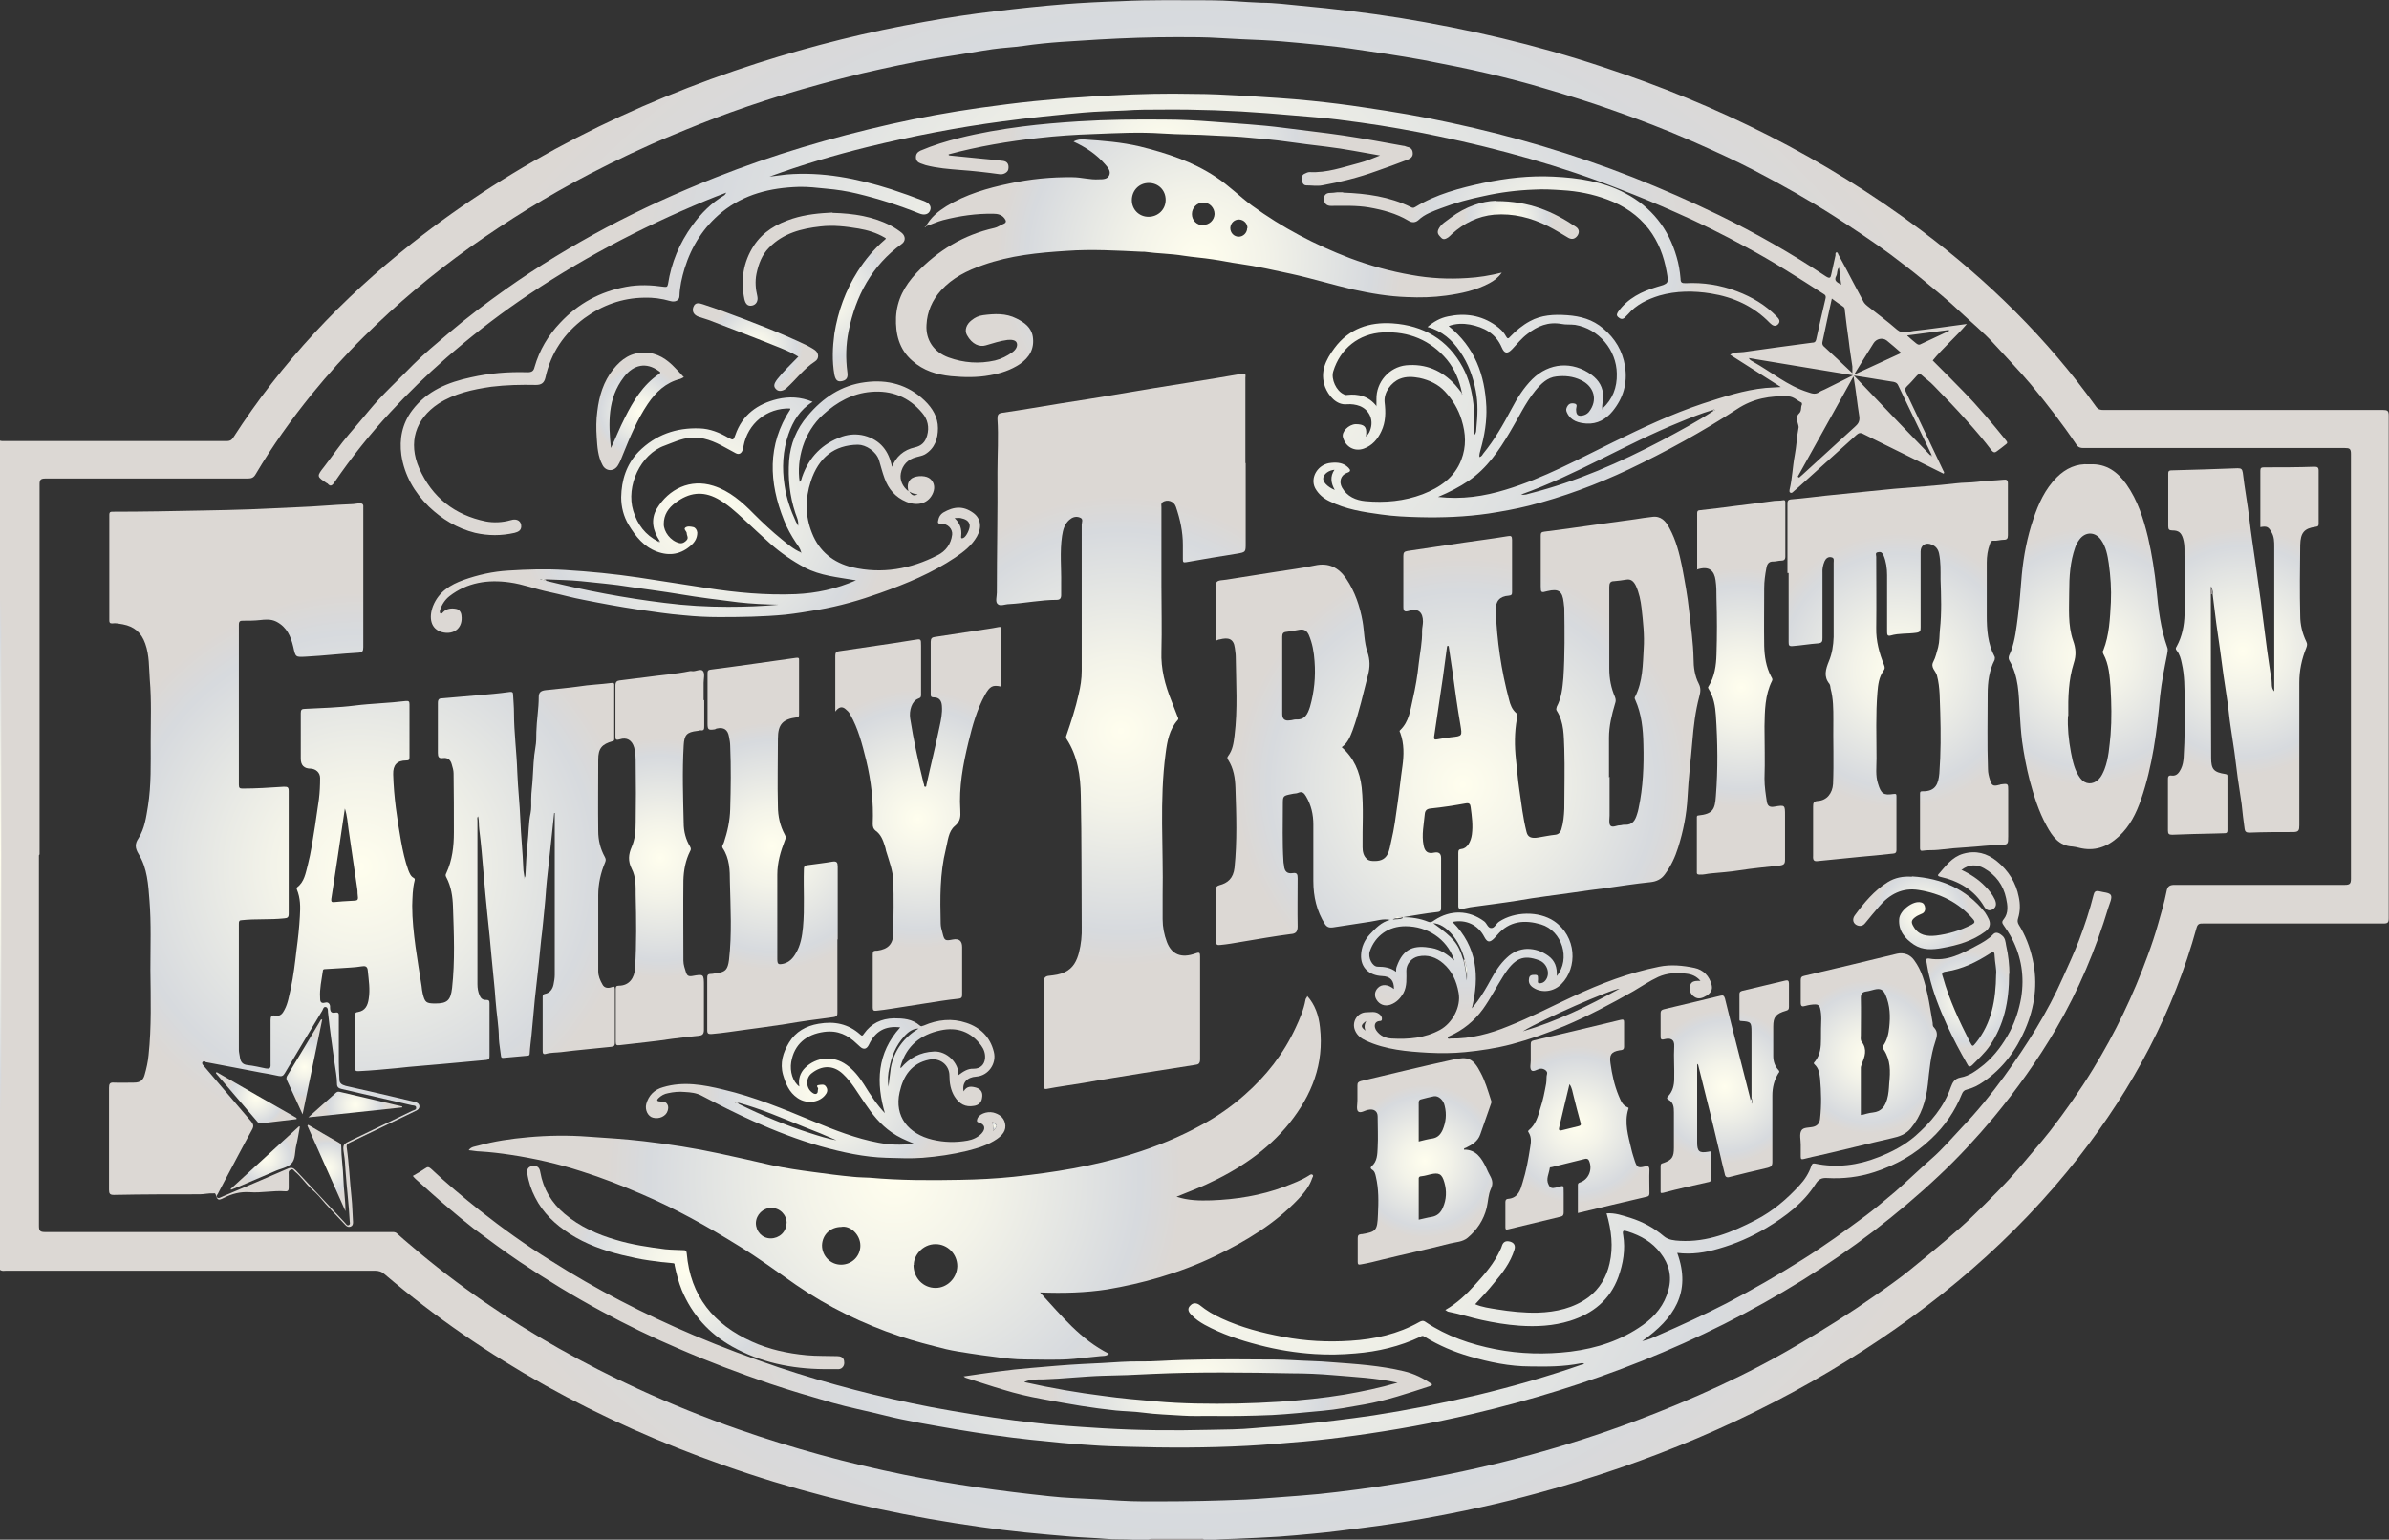
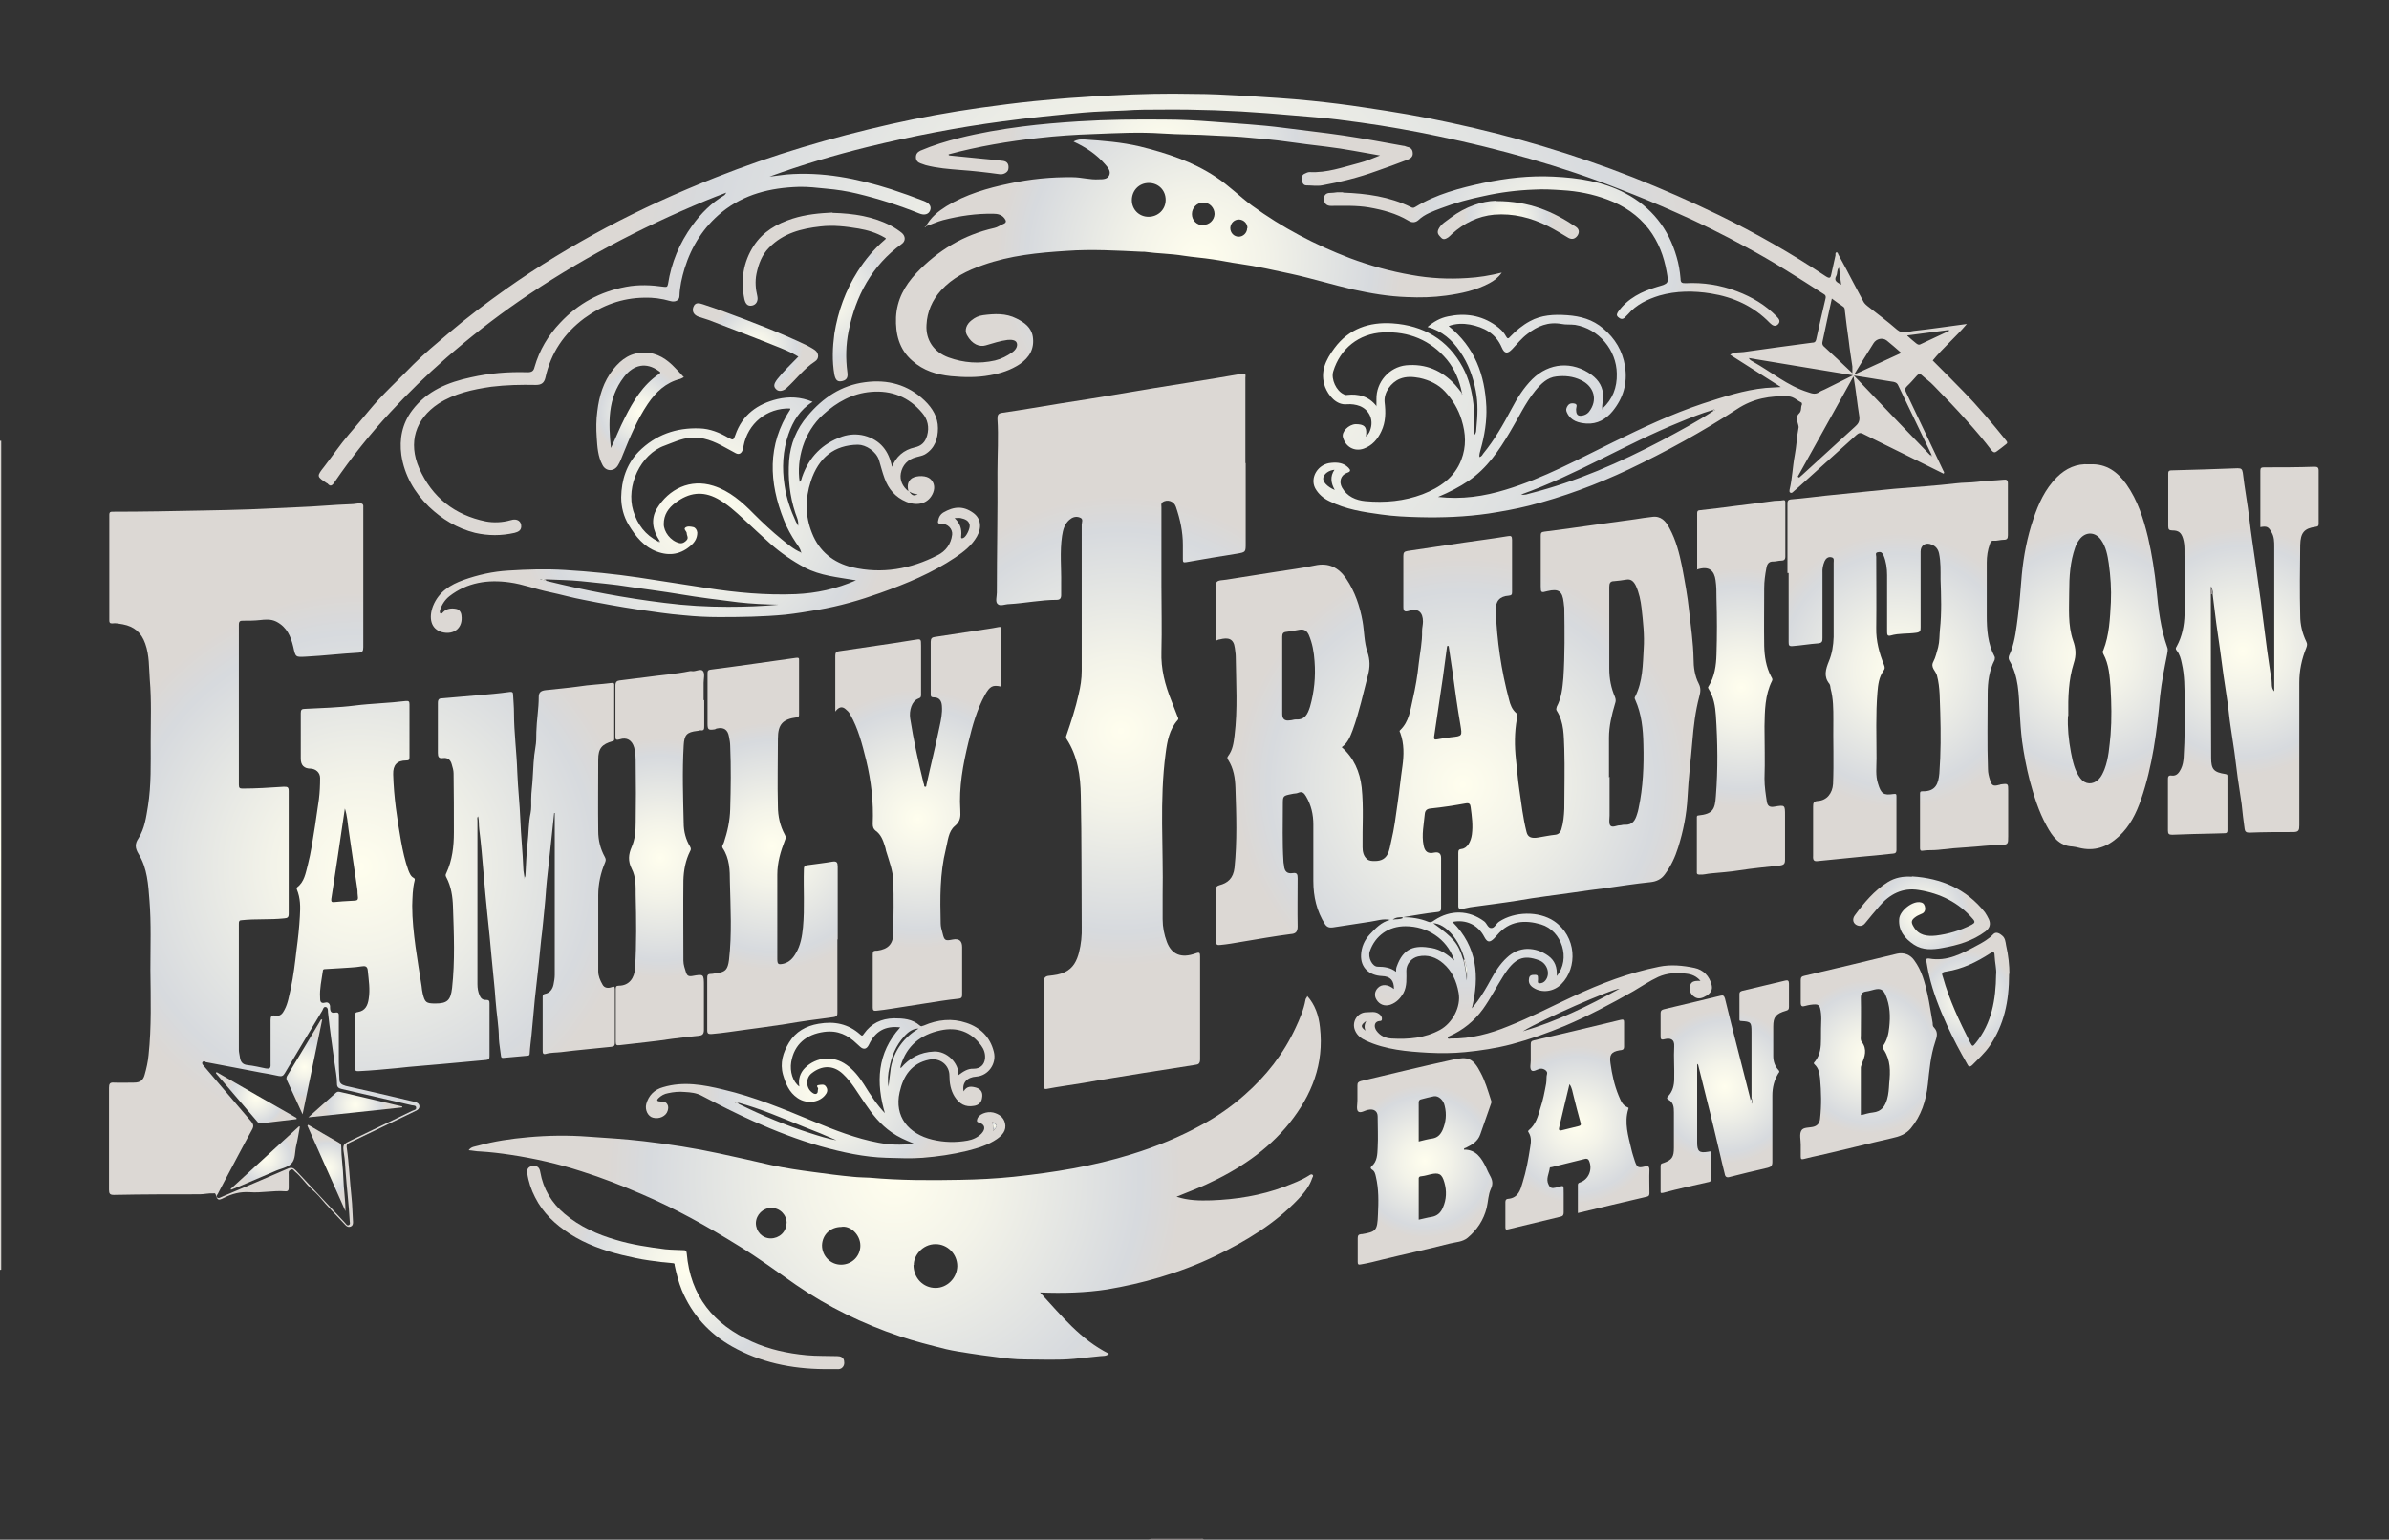
<svg xmlns="http://www.w3.org/2000/svg" xmlns:xlink="http://www.w3.org/1999/xlink" id="Layer_2" viewBox="0 0 79.11 51">
  <rect x="0" y="0" width="79.11" height="51" fill="#333333" stroke="none" />
  <defs>
    <style>
      .cls-1 {
        fill: url(#Pearl-18);
      }

      .cls-2 {
        fill: url(#Pearl-29);
      }

      .cls-3 {
        fill: url(#Pearl-39);
      }

      .cls-4 {
        fill: url(#Pearl-35);
      }

      .cls-5 {
        fill: url(#Pearl-13);
      }

      .cls-6 {
        fill: url(#Pearl-49);
      }

      .cls-7 {
        fill: url(#Pearl-33);
      }

      .cls-8 {
        fill: url(#Pearl-11);
      }

      .cls-9 {
        fill: url(#Pearl-8);
      }

      .cls-10 {
        fill: url(#Pearl-10);
      }

      .cls-11 {
        fill: url(#Pearl-3);
      }

      .cls-12 {
        fill: url(#Pearl-38);
      }

      .cls-13 {
        fill: url(#Pearl-30);
      }

      .cls-14 {
        fill: url(#Pearl-48);
      }

      .cls-15 {
        fill: url(#Pearl-47);
      }

      .cls-16 {
        fill: url(#Pearl-21);
      }

      .cls-17 {
        fill: url(#Pearl-4);
      }

      .cls-18 {
        fill: url(#Pearl-2);
      }

      .cls-19 {
        fill: url(#Pearl-16);
      }

      .cls-20 {
        fill: url(#Pearl-27);
      }

      .cls-21 {
        fill: url(#Pearl-34);
      }

      .cls-22 {
        fill: url(#Pearl-25);
      }

      .cls-23 {
        fill: url(#Pearl-9);
      }

      .cls-24 {
        fill: #9a9595;
      }

      .cls-25 {
        fill: url(#Pearl-41);
      }

      .cls-26 {
        fill: url(#Pearl-6);
      }

      .cls-27 {
        fill: url(#Pearl-28);
      }

      .cls-28 {
        fill: url(#Pearl-26);
      }

      .cls-29 {
        fill: url(#Pearl-36);
      }

      .cls-30 {
        fill: url(#Pearl-43);
      }

      .cls-31 {
        fill: url(#Pearl-7);
      }

      .cls-32 {
        fill: url(#Pearl-12);
      }

      .cls-33 {
        fill: url(#Pearl-19);
      }

      .cls-34 {
        fill: url(#Pearl-44);
      }

      .cls-35 {
        fill: url(#Pearl);
      }

      .cls-36 {
        fill: url(#Pearl-50);
      }

      .cls-37 {
        fill: url(#Pearl-17);
      }

      .cls-38 {
        fill: url(#Pearl-40);
      }

      .cls-39 {
        fill: url(#Pearl-20);
      }

      .cls-40 {
        fill: url(#Pearl-42);
      }

      .cls-41 {
        fill: url(#Pearl-32);
      }

      .cls-42 {
        fill: url(#Pearl-22);
      }

      .cls-43 {
        fill: url(#Pearl-23);
      }

      .cls-44 {
        fill: url(#Pearl-14);
      }

      .cls-45 {
        fill: url(#Pearl-45);
      }

      .cls-46 {
        fill: url(#Pearl-24);
      }

      .cls-47 {
        fill: url(#Pearl-31);
      }

      .cls-48 {
        fill: url(#Pearl-15);
      }

      .cls-49 {
        fill: url(#Pearl-5);
      }

      .cls-50 {
        fill: url(#Pearl-46);
      }

      .cls-51 {
        fill: url(#Pearl-37);
      }
    </style>
    <radialGradient id="Pearl" cx="39.57" cy="25.5" fx="39.57" fy="25.5" r="33.27" gradientUnits="userSpaceOnUse">
      <stop offset="0" stop-color="#fffeee" />
      <stop offset=".28" stop-color="#f3f3e9" />
      <stop offset=".75" stop-color="#d7dade" />
      <stop offset=".88" stop-color="#dcd8d4" />
    </radialGradient>
    <radialGradient id="Pearl-2" data-name="Pearl" cx=".02" cy="28.33" fx=".02" fy="28.33" r="9.71" xlink:href="#Pearl" />
    <radialGradient id="Pearl-3" data-name="Pearl" cx="11.94" cy="28.7" fx="11.94" fy="28.7" r="10.34" xlink:href="#Pearl" />
    <radialGradient id="Pearl-4" data-name="Pearl" cx="48.44" cy="25.99" fx="48.44" fy="25.99" r="8.57" xlink:href="#Pearl" />
    <radialGradient id="Pearl-5" data-name="Pearl" cx="37.12" cy="24.21" fx="37.12" fy="24.21" r="8.87" xlink:href="#Pearl" />
    <radialGradient id="Pearl-6" data-name="Pearl" cx="29.62" cy="39" fx="29.62" fy="39" r="10.85" xlink:href="#Pearl" />
    <radialGradient id="Pearl-7" data-name="Pearl" cx="38.52" cy="10.37" fx="38.52" fy="10.37" r="20.44" xlink:href="#Pearl" />
    <radialGradient id="Pearl-8" data-name="Pearl" cx="41.79" cy="38.08" fx="41.79" fy="38.08" r="21.07" xlink:href="#Pearl" />
    <radialGradient id="Pearl-9" data-name="Pearl" cx="62.84" cy="22.21" fx="62.84" fy="22.21" r="5.17" xlink:href="#Pearl" />
    <radialGradient id="Pearl-10" data-name="Pearl" cx="74.27" cy="21.57" fx="74.27" fy="21.57" r="4.65" xlink:href="#Pearl" />
    <radialGradient id="Pearl-11" data-name="Pearl" cx="39.72" cy="8.56" fx="39.72" fy="8.56" r="7.62" xlink:href="#Pearl" />
    <radialGradient id="Pearl-12" data-name="Pearl" cx="69.15" cy="21.75" fx="69.15" fy="21.75" r="4.87" xlink:href="#Pearl" />
    <radialGradient id="Pearl-13" data-name="Pearl" cx="30.39" cy="27.13" fx="30.39" fy="27.13" r="4.89" xlink:href="#Pearl" />
    <radialGradient id="Pearl-14" data-name="Pearl" cx="25.57" cy="28.02" fx="25.57" fy="28.02" r="4.67" xlink:href="#Pearl" />
    <radialGradient id="Pearl-15" data-name="Pearl" cx="23.35" cy="16.8" fx="23.35" fy="16.8" r="7.07" xlink:href="#Pearl" />
    <radialGradient id="Pearl-16" data-name="Pearl" cx="21.86" cy="28.42" fx="21.86" fy="28.42" r="4.52" xlink:href="#Pearl" />
    <radialGradient id="Pearl-17" data-name="Pearl" cx="57.66" cy="22.77" fx="57.66" fy="22.77" r="4.51" xlink:href="#Pearl" />
    <radialGradient id="Pearl-18" data-name="Pearl" cx="47.18" cy="38.46" fx="47.18" fy="38.46" r="2.89" xlink:href="#Pearl" />
    <radialGradient id="Pearl-19" data-name="Pearl" cx="61.87" cy="35" fx="61.87" fy="35" r="2.9" xlink:href="#Pearl" />
    <radialGradient id="Pearl-20" data-name="Pearl" cx="57.11" cy="35.99" fx="57.11" fy="35.99" r="2.91" xlink:href="#Pearl" />
    <radialGradient id="Pearl-21" data-name="Pearl" cx="52.23" cy="37.25" fx="52.23" fy="37.25" r="2.99" xlink:href="#Pearl" />
    <radialGradient id="Pearl-22" data-name="Pearl" cx="27.33" cy="36.05" fx="27.33" fy="36.05" r="4.52" xlink:href="#Pearl" />
    <radialGradient id="Pearl-23" data-name="Pearl" cx="39.68" cy="45.97" fx="39.68" fy="45.97" r="5.52" xlink:href="#Pearl" />
    <radialGradient id="Pearl-24" data-name="Pearl" cx="38.54" cy="5.04" fx="38.54" fy="5.04" r="5.87" xlink:href="#Pearl" />
    <radialGradient id="Pearl-25" data-name="Pearl" cx="51.38" cy="8.32" fx="51.38" fy="8.32" r="5.61" xlink:href="#Pearl" />
    <radialGradient id="Pearl-26" data-name="Pearl" cx="22.71" cy="41.99" fx="22.71" fy="41.99" r="4.41" xlink:href="#Pearl" />
    <radialGradient id="Pearl-27" data-name="Pearl" cx="27.28" cy="9.84" fx="27.28" fy="9.84" r="2.73" xlink:href="#Pearl" />
    <radialGradient id="Pearl-28" data-name="Pearl" cx="65.15" cy="33.12" fx="65.15" fy="33.12" r="1.84" xlink:href="#Pearl" />
    <radialGradient id="Pearl-29" data-name="Pearl" cx="63.64" cy="30.23" fx="63.64" fy="30.23" r="1.81" xlink:href="#Pearl" />
    <radialGradient id="Pearl-30" data-name="Pearl" cx="21.18" cy="13.63" fx="21.18" fy="13.63" r="1.72" xlink:href="#Pearl" />
    <radialGradient id="Pearl-31" data-name="Pearl" cx="25.02" cy="11.5" fx="25.02" fy="11.5" r="1.79" xlink:href="#Pearl" />
    <radialGradient id="Pearl-32" data-name="Pearl" cx="49.95" cy="7.29" fx="49.95" fy="7.29" r="1.71" xlink:href="#Pearl" />
    <radialGradient id="Pearl-33" data-name="Pearl" cx="46.27" cy="30.4" fx="46.27" fy="30.4" r=".12" xlink:href="#Pearl" />
    <radialGradient id="Pearl-34" data-name="Pearl" cx="57.98" cy="36.48" fx="57.98" fy="36.48" r=".07" xlink:href="#Pearl" />
    <radialGradient id="Pearl-35" data-name="Pearl" cx="48.52" cy="32.14" fx="48.52" fy="32.14" r=".25" xlink:href="#Pearl" />
    <radialGradient id="Pearl-36" data-name="Pearl" cx="56.75" cy="13.58" fx="56.75" fy="13.58" r=".03" xlink:href="#Pearl" />
    <radialGradient id="Pearl-37" data-name="Pearl" cx="48.4" cy="13.04" fx="48.4" fy="13.04" r=".02" xlink:href="#Pearl" />
    <radialGradient id="Pearl-38" data-name="Pearl" cx="53.06" cy="13.54" fx="53.06" fy="13.54" r=".01" xlink:href="#Pearl" />
    <radialGradient id="Pearl-39" data-name="Pearl" cx="45.57" cy="13.47" fx="45.57" fy="13.47" r="0" xlink:href="#Pearl" />
    <radialGradient id="Pearl-40" data-name="Pearl" cx="63.95" cy="15.08" fx="63.95" fy="15.08" r=".02" xlink:href="#Pearl" />
    <radialGradient id="Pearl-41" data-name="Pearl" cx="17.98" cy="19.21" fx="17.98" fy="19.21" r=".07" xlink:href="#Pearl" />
    <radialGradient id="Pearl-42" data-name="Pearl" cx="21.82" cy="17.94" fx="21.82" fy="17.94" r=".02" xlink:href="#Pearl" />
    <radialGradient id="Pearl-43" data-name="Pearl" cx="26.52" cy="18.31" fx="26.52" fy="18.31" r=".01" xlink:href="#Pearl" />
    <radialGradient id="Pearl-44" data-name="Pearl" cx="32.93" cy="37.3" fx="32.93" fy="37.3" r=".12" xlink:href="#Pearl" />
    <radialGradient id="Pearl-45" data-name="Pearl" cx="24.39" cy="36.52" fx="24.39" fy="36.52" r=".04" xlink:href="#Pearl" />
    <radialGradient id="Pearl-46" data-name="Pearl" cx="10.08" cy="35.34" fx="10.08" fy="35.34" r="1.19" xlink:href="#Pearl" />
    <radialGradient id="Pearl-47" data-name="Pearl" cx="8.48" cy="36.36" fx="8.48" fy="36.36" r="1.12" xlink:href="#Pearl" />
    <radialGradient id="Pearl-48" data-name="Pearl" cx="8.79" cy="38.36" fx="8.79" fy="38.36" r="1.1" xlink:href="#Pearl" />
    <radialGradient id="Pearl-49" data-name="Pearl" cx="10.82" cy="38.69" fx="10.82" fy="38.69" r="1.1" xlink:href="#Pearl" />
    <radialGradient id="Pearl-50" data-name="Pearl" cx="11.77" cy="36.59" fx="11.77" fy="36.59" r="1.14" xlink:href="#Pearl" />
  </defs>
  <g id="Layer_2-2" data-name="Layer_2">
    <g>
-       <path class="cls-35" d="M.04,14.61c.54,0,1.08,0,1.61,0,1.95,0,3.9,0,5.85,0,.1,0,.16-.02.22-.11,1.6-2.49,3.6-4.61,5.92-6.44,3.44-2.71,7.29-4.63,11.45-5.97,1.82-.58,3.66-1.04,5.54-1.37.78-.14,1.56-.26,2.35-.35.75-.09,1.49-.17,2.24-.23.63-.05,1.25-.08,1.88-.1.99-.05,1.98-.03,2.97-.03.56,0,1.13.06,1.69.08.44,0,.88.06,1.32.1,1.09.1,2.17.23,3.25.4,2.28.37,4.52.89,6.72,1.62,3.81,1.25,7.36,3.01,10.57,5.42,2.21,1.66,4.17,3.58,5.79,5.84.07.1.15.11.25.11,3.08,0,6.17,0,9.25,0,.14,0,.19.02.19.18,0,5.55,0,11.1,0,16.65,0,.15-.03.18-.18.18-1.99,0-3.98,0-5.97,0-.1,0-.17,0-.21.13-.77,2.8-2.11,5.31-3.89,7.59-2.14,2.74-4.75,4.94-7.7,6.77-3.18,1.97-6.6,3.39-10.2,4.37-1.27.35-2.56.63-3.86.86-.63.11-1.26.21-1.9.29-.56.07-1.12.15-1.69.2-.39.04-.77.07-1.16.1-.47.03-.95.05-1.42.07-.23.01-.45.01-.68.03-.03,0-.07-.01-.08.03h-.3c-.03-.05-.08-.03-.12-.03-.54,0-1.07,0-1.61,0-.04,0-.09-.02-.12.03h-.4s-.05-.03-.08-.03c-.31-.02-.62,0-.94-.03-.36-.03-.73-.04-1.1-.07-.52-.04-1.03-.09-1.55-.14-.49-.05-.98-.11-1.46-.18-.57-.08-1.14-.17-1.71-.27-2.32-.41-4.59-.99-6.82-1.78-4.11-1.45-7.88-3.49-11.21-6.32-.1-.09-.2-.12-.33-.12-4.07,0-8.13,0-12.2,0-.07,0-.13.02-.2-.02,0-.07,0-.15,0-.22,0-8.99,0-17.98,0-26.98,0-.08,0-.17,0-.25ZM1.29,28.33c0,4.09,0,8.19,0,12.28,0,.16.04.2.2.2,2.86,0,5.72,0,8.58,0,.96,0,1.92,0,2.88,0,.07,0,.14-.01.2.05.15.14.3.26.45.39.77.66,1.58,1.28,2.42,1.86,1.61,1.11,3.32,2.07,5.1,2.89,1.09.5,2.2.95,3.32,1.34,1.8.63,3.64,1.13,5.51,1.51,1.59.32,3.19.54,4.8.71.52.06,1.05.07,1.58.1.51.03,1.01.07,1.52.07.18,0,.36,0,.54,0,.95,0,1.9-.02,2.85-.06.61-.03,1.22-.09,1.83-.13.4-.03.81-.07,1.21-.12.94-.11,1.88-.25,2.82-.42,2.41-.44,4.76-1.07,7.05-1.93,1.88-.71,3.71-1.53,5.44-2.56.85-.5,1.68-1.02,2.49-1.59.39-.27.79-.55,1.16-.85.41-.33.82-.67,1.22-1.01.31-.27.63-.54.92-.83.51-.5,1.02-1,1.48-1.54.34-.41.69-.8,1.02-1.22.51-.66.99-1.34,1.43-2.06.73-1.19,1.33-2.44,1.81-3.76.13-.35.25-.71.35-1.07.1-.34.2-.69.27-1.04.03-.18.1-.23.27-.23,1.88,0,3.76,0,5.64,0,.16,0,.2-.04.2-.2,0-4.69,0-9.39,0-14.08,0-.17-.05-.19-.2-.19-2.89,0-5.78,0-8.66,0-.1,0-.17-.02-.23-.11-.47-.7-.99-1.37-1.53-2.02-.38-.45-.79-.87-1.18-1.3-.36-.4-.77-.73-1.16-1.1-.38-.36-.79-.69-1.2-1.03-.36-.3-.73-.58-1.1-.86-.6-.44-1.22-.85-1.84-1.25-.86-.55-1.75-1.05-2.65-1.52-.67-.35-1.36-.66-2.06-.97-.87-.38-1.75-.72-2.64-1.03-.73-.26-1.47-.49-2.22-.71-.62-.19-1.25-.35-1.88-.5-.72-.17-1.44-.31-2.16-.45-.82-.15-1.65-.27-2.48-.39-.52-.07-1.03-.12-1.55-.17-.43-.04-.87-.08-1.3-.1-.48-.02-.95-.04-1.43-.07-.46-.03-.93-.03-1.39-.03-.87,0-1.74.03-2.61.08-.42.03-.84.05-1.26.08-.41.03-.82.07-1.23.13-.34.05-.68.06-1.02.11-.48.07-.96.16-1.44.23-.75.11-1.49.26-2.22.42-.89.19-1.78.43-2.66.68-.8.23-1.6.49-2.38.77-.63.23-1.26.48-1.88.74-.95.39-1.87.83-2.78,1.3-1.38.72-2.69,1.53-3.96,2.43-1.25.89-2.41,1.87-3.5,2.95-.61.6-1.18,1.24-1.72,1.9-.68.84-1.31,1.72-1.86,2.65-.06.11-.13.15-.26.15-2.24,0-4.48,0-6.71,0-.16,0-.19.05-.19.19,0,4.09,0,8.17,0,12.26Z" />
      <path class="cls-18" d="M.03,42.06h-.02S0,42.06,0,42.06C0,32.91,0,23.76,0,14.6c.01,0,.03,0,.04,0,0,.08,0,.17,0,.25,0,8.99,0,17.98,0,26.98,0,.07,0,.15,0,.22Z" />
      <path class="cls-24" d="M38.02,51s.08-.03.12-.03c.54,0,1.07,0,1.61,0,.04,0,.09-.02.12.03h-1.85Z" />
      <path class="cls-11" d="M17.34,29.12s.06-.07.06-.13c.02-.35.03-.71.07-1.06.04-.33.03-.67.1-1,.03-.15.02-.3.02-.45,0-.24.04-.48.05-.71.02-.34.03-.68.09-1.02.03-.16.03-.33.03-.5.01-.39.08-.77.08-1.16,0-.15.06-.21.23-.23.36-.04.72-.07,1.08-.12.37-.06.74-.07,1.12-.12.08,0,.07.04.07.08,0,.59,0,1.18,0,1.77,0,.04,0,.07-.05.08-.36.1-.48.24-.48.61,0,.79-.01,1.58,0,2.37,0,.3.07.59.22.86.03.06.04.1.01.17-.15.35-.23.72-.23,1.1,0,.84,0,1.67,0,2.51,0,.16.06.3.14.44.06.12.19.13.3.09.08-.03.11-.03.11.06,0,.6,0,1.2,0,1.8,0,.12-.09.11-.17.12-.54.06-1.07.1-1.61.17-.17.02-.34.01-.51.06-.08.02-.1-.02-.1-.1,0-.59,0-1.18,0-1.77,0-.05-.01-.1.08-.12.16-.03.25-.16.28-.31.02-.1.04-.21.04-.32,0-1.74,0-3.48,0-5.21,0-.05,0-.1,0-.15,0,0-.01,0-.02,0-.04.35-.07.69-.11,1.04-.04.4-.09.79-.13,1.19-.03.28-.04.55-.07.83-.04.38-.07.76-.12,1.14-.03.26-.05.53-.08.8-.04.39-.09.78-.13,1.17-.04.4-.07.8-.11,1.19-.02.2-.05.4-.06.6,0,.06-.02.08-.08.08-.26.02-.52.05-.78.07-.05,0-.08.01-.09-.06-.02-.19-.06-.38-.07-.57,0-.42-.08-.84-.11-1.27-.03-.47-.09-.94-.13-1.41-.04-.48-.09-.95-.14-1.43-.05-.47-.09-.94-.13-1.41-.04-.48-.08-.95-.14-1.42-.02-.14,0-.29-.04-.43-.04.05-.02.1-.02.14,0,1.81,0,3.61,0,5.42,0,.13.02.25.07.37.04.1.11.16.22.15.09,0,.11.03.11.11,0,.58,0,1.17,0,1.75,0,.08-.01.12-.11.13-.47.04-.94.09-1.42.13-.51.05-1.02.08-1.53.14-.42.04-.85.08-1.27.1-.09,0-.12,0-.12-.1,0-.58,0-1.17,0-1.75,0-.07.01-.1.1-.11.23-.04.32-.21.35-.44.05-.31,0-.61-.03-.92-.01-.16-.09-.17-.21-.15-.23.04-.46.04-.69.06-.17.01-.34.02-.51.03-.05,0-.08.01-.08.07-.04.29-.11.58-.09.87,0,.1,0,.22.17.17.11-.03.17.06.16.16,0,.14.04.2.18.17.12-.02.11.06.11.13,0,.5,0,1.01,0,1.51,0,.19.01.38.02.57,0,.13.07.18.21.22.77.17,1.53.35,2.29.53.08.02.14.06.15.14,0,.08-.05.12-.11.15-.73.35-1.45.7-2.18,1.05-.08.04-.13.06-.12.16.08.55.1,1.11.16,1.66.03.27.03.54.05.82,0,.07-.01.12-.08.15-.06.02-.11.01-.16-.04-.3-.32-.61-.63-.89-.97-.07-.08-.16-.16-.24-.23-.2-.18-.34-.41-.55-.58-.04-.03-.06-.11-.15-.06-.08.04-.06.1-.06.15,0,.15,0,.3,0,.45,0,.08-.03.12-.12.11-.39-.03-.78.06-1.17.03-.31-.02-.59.05-.86.19-.18.09-.21.08-.27-.12-.02-.05-.05-.03-.08-.03-.15-.01-.3.03-.45.03-.95,0-1.89,0-2.84.02-.13,0-.16-.04-.16-.17,0-1.13,0-2.25,0-3.38,0-.13.03-.18.16-.17.22.01.45,0,.67,0,.19,0,.3-.07.35-.26.06-.21.11-.43.13-.65.1-.94.07-1.88.06-2.83,0-.76.03-1.53-.03-2.29-.04-.53-.07-1.07-.36-1.54-.12-.2-.13-.34,0-.53.2-.32.25-.69.31-1.06.11-.7.09-1.41.09-2.12,0-.69.03-1.38-.03-2.07-.03-.4-.01-.8-.15-1.19-.13-.37-.37-.57-.74-.64-.12-.02-.24-.05-.36-.03-.08,0-.09-.04-.09-.1,0-1.17,0-2.33,0-3.5,0-.1.05-.1.12-.1,1,0,2-.02,2.99-.04.53-.01,1.05-.02,1.58-.04.52-.02,1.04-.05,1.55-.07.59-.02,1.17-.08,1.76-.1.09,0,.18-.02.28-.03.1,0,.14.03.13.13,0,.13,0,.27,0,.4,0,1.41,0,2.83,0,4.24,0,.13-.03.17-.16.18-.57.03-1.14.1-1.72.13-.37.02-.36.03-.44-.33-.08-.34-.21-.65-.56-.83-.18-.09-.37-.07-.55-.05-.18.02-.37.02-.55.02-.09,0-.14.01-.14.13,0,1.77,0,3.54,0,5.31,0,.1.03.12.12.12.45,0,.9-.03,1.36-.06.12,0,.17,0,.17.14,0,1.36,0,2.71,0,4.07,0,.12-.04.14-.15.15-.47.05-.93.01-1.4.06-.09,0-.1.04-.1.11,0,1.4,0,2.79,0,4.19,0,.07.02.14.03.21.02.16.07.27.26.29.2.02.4.07.6.11.12.02.17,0,.16-.14,0-.49,0-.98,0-1.46,0-.12.03-.17.15-.15.17.04.25-.07.31-.19.12-.22.15-.47.21-.71.09-.42.14-.85.19-1.28.05-.37.09-.74.11-1.11.02-.31.02-.6-.1-.89-.01-.03,0-.05.01-.07.24-.18.28-.47.35-.73.11-.42.17-.86.24-1.29.04-.3.09-.59.13-.89.03-.24.04-.47.04-.71,0-.18-.14-.3-.31-.31q-.33,0-.33-.33c0-.5,0-1.01,0-1.51,0-.11.03-.14.14-.14.55-.03,1.1-.04,1.65-.11.56-.07,1.13-.08,1.69-.15.1-.01.12.02.12.11,0,.58,0,1.17,0,1.75,0,.09-.02.11-.11.11-.3,0-.44.15-.43.46.02.74.13,1.48.26,2.21.06.33.13.65.24.96.04.1.08.21.18.26.04.02.04.05.03.09-.07.27-.07.55-.08.83,0,.46.05.91.11,1.36.06.43.13.86.2,1.3.01.09.02.18.04.26.07.28.11.32.41.32.4,0,.51-.1.56-.51.1-.9.06-1.8.03-2.7-.01-.33-.06-.67-.22-.97-.03-.05-.03-.09,0-.14.2-.43.25-.89.25-1.35,0-.65,0-1.3-.01-1.95,0-.1-.03-.2-.06-.3-.04-.15-.13-.23-.29-.21-.14.02-.17-.04-.17-.17,0-.55,0-1.1,0-1.65,0-.13.04-.16.16-.16.39-.03.77-.07,1.16-.1.35-.03.71-.06,1.06-.11.09-.01.11.02.11.09.01.2.03.4.03.6,0,.66.09,1.31.11,1.97.02.52.08,1.04.1,1.56.02.54.08,1.09.1,1.63,0,.1.03.2.04.3ZM6.79,35.16s-.07-.02-.09.03c-.02.06.03.09.06.13.52.61,1.04,1.22,1.56,1.83.07.09.09.15.03.26-.32.58-.62,1.16-.93,1.74-.07.13-.14.27-.21.4-.02.03-.06.07-.02.11.03.04.08.02.12,0,.03-.01.06-.03.09-.04.71-.3,1.42-.6,2.13-.91.12-.05.18-.03.27.06.54.58,1.08,1.15,1.62,1.73.04.04.07.11.13.08.06-.03.03-.09.03-.14-.03-.56-.1-1.12-.14-1.68-.01-.18-.02-.36-.05-.54-.05-.32-.03-.32.26-.46.67-.32,1.34-.65,2.01-.97.05-.02.13-.03.12-.1,0-.08-.09-.07-.14-.08-.78-.18-1.56-.36-2.33-.54-.09-.02-.15-.06-.15-.16,0-.24-.05-.46-.08-.69-.08-.57-.16-1.14-.22-1.7,0-.06,0-.14-.06-.16-.09-.03-.1.07-.13.12-.42.69-.83,1.38-1.24,2.07-.05.09-.11.11-.2.09-.19-.04-.38-.08-.58-.11-.61-.12-1.22-.23-1.84-.35ZM11.42,26.78c-.15,1.03-.3,2.02-.45,3-.01.09.02.11.1.1.18-.02.37-.03.55-.04.25-.01.25,0,.22-.25,0-.05,0-.1-.01-.15-.1-.66-.19-1.32-.29-1.98-.03-.21-.04-.43-.12-.68Z" />
      <path class="cls-17" d="M46.44,30.38c.29,0,.58.04.85.15.1.04.15-.01.21-.05.53-.35,1.14-.34,1.65.04.09.07.12.23.24.22.1,0,.15-.14.25-.21.51-.34,1.31-.36,1.82-.02.75.51.79,1.54.24,2.09-.25.25-.64.3-.92.12-.11-.07-.17-.16-.15-.29.01-.13.09-.14.2-.14.13,0,.09.08.1.15,0,.05-.03.13.05.13.08,0,.15-.03.2-.1.17-.22.05-.56-.21-.66-.53-.2-.81-.08-1.19.52-.23.36-.42.74-.67,1.09-.29.4-.66.7-1.11.9-.02.01-.06.01-.06.05.01.06.06.03.1.03.67.01,1.3-.16,1.91-.41.73-.29,1.42-.65,2.13-.98.92-.43,1.86-.79,2.86-.99.39-.08.79-.04,1.17.04.29.06.5.27.57.57.04.16-.04.27-.17.35-.13.08-.27.13-.4.04-.14-.09-.19-.24-.14-.39.05-.15.19-.14.34-.14-.14-.16-.29-.22-.48-.24-.32-.04-.63-.02-.92.11-.28.13-.55.31-.82.47-.74.42-1.49.82-2.27,1.15-.58.24-1.17.45-1.77.61-.5.13-1.02.21-1.54.26-.41.04-.81.04-1.22.02-.7-.04-1.41-.1-2.06-.4-.15-.07-.29-.17-.36-.34-.12-.28.08-.6.38-.6.14,0,.28-.04.41.05.06.04.11.1.1.18,0,.08-.08.05-.13.07-.12.04-.14.18-.05.31.12.17.3.25.5.26.56.03,1.1-.01,1.61-.29.4-.22.7-.76.61-1.23-.07-.39-.22-.72-.51-.97-.23-.2-.51-.3-.83-.23-.22.05-.39.25-.39.47,0,.25.03.51-.1.75-.1.17-.23.31-.43.38-.18.06-.36,0-.46-.17-.08-.13-.06-.28.05-.39.13-.13.33-.12.53.04,0-.28-.11-.42-.4-.43-.42-.02-.71-.28-.69-.7.01-.25.11-.49.29-.68.19-.2.38-.41.67-.48-.23-.05-.44.03-.66.06-.41.06-.82.13-1.24.19-.1.01-.18,0-.25-.1-.28-.44-.39-.92-.39-1.44,0-.62,0-1.24,0-1.87,0-.33-.07-.64-.24-.93-.06-.1-.12-.18-.26-.12-.06.03-.14.02-.21.04-.3.06-.3.06-.3.35,0,.63-.02,1.26.02,1.88,0,.06.02.11.02.16.02.18.11.26.29.23.14-.02.16.04.16.17,0,.53-.01,1.07,0,1.6,0,.19-.08.24-.23.25-.55.07-1.1.17-1.65.26-.23.04-.46.08-.68.1-.1.01-.14,0-.14-.11,0-.58,0-1.15,0-1.73,0-.09.02-.11.11-.14.27-.07.46-.22.5-.58.09-.88.06-1.76.03-2.65-.01-.32-.06-.64-.24-.92-.03-.05-.04-.08,0-.13.15-.2.18-.43.21-.67.11-.88.05-1.75.04-2.63,0-.09-.02-.18-.03-.28-.04-.32-.23-.35-.5-.28-.04,0-.07.02-.12.04,0-.54,0-1.07,0-1.6,0-.12-.04-.27.02-.34.05-.07.21-.06.32-.08.55-.09,1.1-.17,1.65-.26.43-.07.86-.12,1.28-.21.46-.1.79.07,1.04.44.29.43.45.91.54,1.41.06.34.05.69.16,1.01.09.27.09.5.02.77-.16.61-.29,1.23-.51,1.83-.08.21-.16.42-.36.56.4.35.6.81.66,1.33.07.66.02,1.32.03,1.98,0,.15.03.29.14.39.08.07.16.07.27.07.46,0,.47-.37.54-.66.1-.41.15-.83.21-1.25.06-.41.1-.82.16-1.23.05-.37.06-.74-.07-1.1-.01-.03-.05-.06,0-.1.29-.28.33-.66.41-1.01.09-.39.16-.79.2-1.19.04-.36.12-.71.11-1.08,0-.1.03-.21.03-.31,0-.31-.16-.45-.45-.36-.16.05-.2.02-.2-.14,0-.55,0-1.11,0-1.67,0-.12.03-.15.14-.17.63-.09,1.26-.19,1.88-.28.48-.07.96-.13,1.44-.21.11-.02.14,0,.14.12,0,.57,0,1.14,0,1.72,0,.09-.01.12-.11.13-.3.02-.44.18-.43.49.04,1,.18,1.98.44,2.95.04.17.1.33.24.45.06.06.03.12.02.19-.08.45-.08.9-.03,1.35.04.33.06.66.11.99.07.47.12.94.24,1.41.04.17.16.22.39.18.19-.03.37-.07.56-.09.11-.01.17-.08.2-.17.07-.22.09-.46.1-.69,0-.66.02-1.32,0-1.98-.02-.43,0-.88-.25-1.27-.03-.04-.01-.08,0-.13.16-.3.19-.62.22-.96.05-.77.04-1.53.03-2.3,0-.06-.02-.13-.02-.19-.04-.38-.17-.47-.54-.38-.21.06-.22.05-.22-.16,0-.56,0-1.11,0-1.67,0-.09.01-.13.12-.14.56-.07,1.12-.15,1.69-.23.44-.06.88-.12,1.31-.18.19-.03.38-.06.57-.08.29-.04.45.14.57.37.22.4.33.84.42,1.28.09.48.18.96.23,1.44.06.54.14,1.07.15,1.61,0,.28.04.57.17.82.08.15.06.29.02.43-.13.49-.19.99-.23,1.49-.05.62-.13,1.23-.16,1.85-.03.57-.14,1.12-.31,1.66-.1.32-.24.62-.44.89-.12.17-.29.24-.48.26-.5.05-1,.13-1.5.2-.34.04-.69.09-1.03.14-.62.09-1.24.16-1.86.27-.5.08-1,.14-1.5.21-.1.01-.2.04-.31.06-.1.02-.17.02-.16-.12,0-.58,0-1.15,0-1.73,0-.09.02-.12.11-.13.19-.02.31-.25.34-.48.04-.3,0-.6-.04-.9-.01-.11-.05-.15-.16-.13-.39.07-.78.13-1.17.17-.11.01-.18.06-.19.18-.03.34-.11.69-.04,1.04.04.21.14.29.36.24q.22-.04.22.18c0,.54,0,1.09,0,1.63,0,.09,0,.15-.13.16-.38.04-.75.11-1.13.17-.12,0-.24,0-.34.08.11-.02.23,0,.33-.05ZM48.46,31.79c.05.23.1.46.11.69.03-.26.01-.45-.07-.69-.17-.67-.62-1.19-1.04-1.21.68.49.83.67.99,1.2ZM53.3,25.73c0,.43,0,.85,0,1.28,0,.11-.03.25.02.33.07.09.21,0,.31,0,.06,0,.12-.03.18-.02.25.01.34-.15.4-.35.02-.06.04-.13.05-.19.15-.7.18-1.42.16-2.13-.01-.5-.06-1-.27-1.47-.02-.04-.03-.07,0-.11.25-.5.25-1.05.28-1.58.03-.45-.02-.89-.07-1.34-.03-.26-.08-.51-.19-.75-.07-.14-.16-.23-.32-.2-.13.02-.26.04-.4.05-.13,0-.16.07-.16.19,0,.9,0,1.8,0,2.71,0,.33.06.64.19.94.03.08.03.14,0,.22-.11.37-.2.74-.2,1.13,0,.44,0,.87,0,1.31ZM48.1,30.54c.82.82.9,1.8.64,2.86.07-.08.13-.16.19-.24.16-.22.3-.46.43-.7.15-.27.31-.53.54-.74.19-.18.41-.28.67-.29.26,0,.49.08.7.23.22.16.3.38.28.67.47-.56.18-1.5-.52-1.71-.54-.16-1.05-.12-1.45.35-.03.04-.07.07-.1.11-.15.15-.23.14-.33-.05-.2-.39-.61-.59-1.06-.49ZM42.46,22.42v1.23q0,.25.25.21c.07,0,.13-.03.2-.03.3.02.39-.17.47-.42.14-.49.19-1,.15-1.51-.02-.3-.07-.59-.19-.87-.07-.15-.17-.2-.32-.17-.14.03-.29.05-.43.07-.1.01-.13.06-.13.16,0,.44,0,.88,0,1.33ZM48.16,31.84s-.01-.05-.02-.08c-.24-.66-.87-1.08-1.6-1.08-.56,0-1,.31-1.18.83-.07.2.08.51.26.51.22,0,.43.03.61.17,0-.07,0-.12.02-.17.22-.63.6-.72,1.16-.62.29.05.53.22.75.42ZM47.95,21.4s-.02,0-.03,0c-.05.35-.09.69-.14,1.04-.1.65-.19,1.31-.29,1.96-.01.08.01.11.1.09.15-.03.31-.05.46-.07.38-.04.37-.04.31-.41-.1-.58-.18-1.16-.26-1.75-.04-.29-.09-.58-.13-.87ZM53.63,32.75c-.27.01-2.59,1.03-3.2,1.41,1.12-.33,2.15-.83,3.2-1.41ZM45.24,33.82c-.19.14-.19.19-.02.32-.05-.1-.04-.2.02-.32Z" />
      <path class="cls-49" d="M41.25,15.33c0,.89,0,1.78,0,2.67,0,.29,0,.29-.29.34-.56.09-1.12.18-1.67.28-.11.02-.12,0-.12-.1,0-.16,0-.31,0-.47,0-.44-.09-.85-.23-1.26-.06-.19-.29-.27-.45-.15-.05.04-.03.1-.03.16,0,.86,0,1.73,0,2.59,0,.73.02,1.46,0,2.19-.02.58.12,1.11.33,1.63.07.18.14.36.21.54.02.04.03.06,0,.1-.28.31-.35.71-.4,1.1-.21,1.56-.07,3.13-.1,4.69,0,.27,0,.54,0,.81,0,.26.05.51.14.75.16.42.48.55.95.38.14-.05.15-.02.15.11,0,1.13,0,2.26,0,3.4,0,.13-.05.17-.15.18-.57.09-1.15.18-1.72.27-.66.11-1.33.21-1.99.33-.41.07-.82.12-1.23.2-.05,0-.09,0-.09-.07,0-.04,0-.08,0-.12,0-1.11,0-2.22,0-3.33,0-.15.04-.22.19-.23.17-.02.35-.04.51-.12.28-.13.4-.38.47-.65.07-.28.1-.56.09-.85-.01-1.45,0-2.89-.03-4.34-.01-.66-.1-1.31-.47-1.88-.03-.05-.02-.09,0-.14.15-.44.3-.89.4-1.35.06-.25.1-.5.1-.77,0-1.61,0-3.23,0-4.84,0-.08.07-.2-.07-.24-.13-.05-.25,0-.34.08-.16.14-.21.33-.24.53-.08.53-.02,1.06-.03,1.59,0,.12,0,.25,0,.37,0,.12-.05.16-.15.16-.53,0-1.04.11-1.57.14-.13,0-.3.08-.38,0-.09-.07-.03-.25-.03-.38,0-1.33.03-2.67.02-4,0-.58.04-1.17,0-1.75,0-.14.02-.19.18-.21.63-.09,1.25-.2,1.87-.3.62-.1,1.24-.19,1.86-.3.83-.14,1.66-.28,2.5-.41.56-.09,1.13-.18,1.69-.28.15-.03.11.07.11.14,0,.94,0,1.88,0,2.83Z" />
      <path class="cls-26" d="M43.28,32.98c.27.3.39.66.43,1.05.14,1.21-.27,2.24-1.01,3.17-.74.92-1.7,1.55-2.77,2.04-.31.14-.63.26-.97.4.4.13.77.13,1.15.12.83-.03,1.64-.16,2.42-.45.28-.11.56-.21.81-.37.03-.02.08-.06.12-.03.05.04,0,.08-.01.12-.09.27-.27.49-.46.69-.78.82-1.73,1.39-2.74,1.88-.6.29-1.21.52-1.85.71-.57.17-1.15.3-1.74.4-.72.11-1.45.13-2.22.1.71.77,1.34,1.56,2.28,2.03-.08.09-.2.07-.28.08-.29.03-.58.06-.87.09-.54.05-1.07.02-1.61.02-.35,0-.7-.04-1.05-.09-.26-.03-.53-.07-.79-.11-.26-.04-.53-.08-.79-.14-.52-.13-1.04-.26-1.54-.43-1.22-.41-2.37-.97-3.43-1.7-.63-.44-1.25-.9-1.91-1.3-1.03-.64-2.09-1.23-3.21-1.71-.65-.28-1.31-.54-1.98-.75-.77-.25-1.56-.43-2.36-.55-.33-.05-.66-.09-1-.11-.12,0-.24-.03-.38-.04.08-.12.21-.12.31-.15.54-.15,1.09-.23,1.65-.28.66-.06,1.33-.07,1.99-.02.61.04,1.23.08,1.84.15.85.1,1.69.23,2.52.41.57.12,1.13.25,1.7.38.46.1.93.17,1.39.23.44.06.89.12,1.33.16.18.02.37.02.55.03,1,.09,2,.09,3,.07.59-.01,1.18-.04,1.76-.1,1.32-.14,2.64-.35,3.92-.75.81-.25,1.59-.57,2.33-.98.5-.27.97-.6,1.4-.98.72-.63,1.29-1.36,1.69-2.22.14-.3.27-.6.33-.93,0-.04.04-.07.06-.12ZM30.25,41.9c0,.43.32.76.73.76.39,0,.71-.33.72-.72,0-.4-.32-.73-.72-.73-.44,0-.73.39-.72.69ZM27.86,40.64c-.36,0-.63.26-.64.61,0,.35.28.64.63.64.36,0,.64-.28.64-.63,0-.37-.34-.68-.64-.62ZM26.05,40.52c0-.28-.22-.51-.51-.51-.27,0-.5.22-.51.5,0,.28.21.51.49.51.28,0,.52-.21.52-.5Z" />
      <path class="cls-31" d="M45.04,14.52c.18-.01.3-.13.35-.33.09-.31-.06-.62-.36-.74-.13-.05-.28-.07-.42-.06-.36.04-.62-.29-.73-.57-.18-.5.02-.9.31-1.29.48-.65,1.16-.87,1.92-.82,1.02.07,1.83.53,2.33,1.46.2.37.3.78.35,1.2.04.34.05.68.02,1.05.09-.08.07-.18.08-.25.04-.4.06-.81-.02-1.22-.09-.47-.25-.91-.52-1.3-.26-.39-.6-.69-1.08-.82.21-.18.43-.3.68-.35.56-.12,1.1-.04,1.58.3.14.1.26.21.34.36.05.09.08.08.14.01.19-.2.41-.38.65-.51.38-.21.8-.23,1.23-.2.44.03.85.14,1.2.44.39.33.64.74.72,1.25.09.57-.06,1.06-.41,1.49-.22.27-.51.43-.86.41-.26-.02-.52-.08-.65-.36-.05-.1-.02-.17.03-.24.06-.08.15-.08.23-.06.1.03.04.12.04.19,0,.13.03.23.18.21.09-.01.18-.05.24-.12.32-.4.17-.86-.26-1.06-.27-.13-.54-.15-.81-.12-.3.03-.51.24-.7.47-.34.42-.56.91-.84,1.37-.36.61-.76,1.2-1.36,1.61-.31.21-.64.38-1.02.54.79.09,1.52-.02,2.24-.24,1.26-.38,2.4-1.01,3.57-1.58.96-.47,1.93-.93,2.95-1.27.68-.22,1.36-.45,2.09-.52.16-.01.32-.02.5-.03-.57-.36-1.12-.71-1.68-1.07.15-.1.31-.07.45-.09.76-.11,1.52-.21,2.27-.31.07,0,.11-.02.13-.1.1-.45.2-.91.31-1.36.02-.07,0-.12-.06-.15-.84-.54-1.68-1.08-2.56-1.55-.77-.42-1.55-.81-2.35-1.16-.6-.27-1.21-.52-1.83-.76-1.96-.77-3.97-1.33-6.03-1.76-.85-.18-1.7-.33-2.56-.45-.51-.07-1.02-.14-1.54-.18-.52-.04-1.04-.09-1.56-.13-1.16-.09-2.32-.13-3.48-.12-.41,0-.82,0-1.23.03-.46.02-.93.03-1.38.07-.89.08-1.78.17-2.67.29-1.51.2-3,.49-4.48.85-1.09.27-2.17.59-3.24.98.19-.02.37-.05.56-.07,1.19-.1,2.34.13,3.47.49.37.12.73.25,1.09.39.18.07.25.18.2.31-.05.13-.19.17-.36.1-.67-.27-1.36-.49-2.07-.66-.33-.08-.66-.13-1-.16-.31-.03-.62-.07-.93-.06-.93.03-1.8.24-2.54.84-.6.49-1,1.12-1.23,1.86-.09.3-.16.6-.17.91,0,.15-.14.22-.31.17-.28-.08-.57-.12-.86-.11-.73.01-1.39.25-1.98.68-.67.5-1.11,1.15-1.29,1.97-.04.17-.13.24-.31.24-.5-.01-.99,0-1.48.06-.62.09-1.22.22-1.75.56-.77.51-1.01,1.29-.64,2.14.43.97,1.18,1.55,2.2,1.76.26.05.55.04.83-.04.22-.07.36.04.35.22-.01.13-.11.17-.22.2-.44.1-.87.1-1.31,0-.6-.15-1.1-.46-1.53-.87-.48-.47-.81-1.04-.91-1.71-.07-.52.02-1.03.36-1.48.49-.65,1.19-.93,1.94-1.09.62-.14,1.24-.19,1.88-.17.14,0,.2-.04.23-.17.16-.56.45-1.05.85-1.47.6-.64,1.32-1.03,2.18-1.19.42-.08.84-.06,1.26,0,.09.01.11,0,.13-.09.11-.71.38-1.36.81-1.95.29-.4.63-.74,1.05-.99.02-.01.03-.03.07-.09-.26.1-.48.18-.69.27-2.17.9-4.24,1.99-6.18,3.33-.84.58-1.64,1.21-2.41,1.88-.65.57-1.26,1.16-1.84,1.79-.68.73-1.3,1.51-1.86,2.33-.08.12-.14.14-.23.03,0,0,0,0-.01,0-.35-.23-.35-.23-.09-.56.27-.35.52-.72.81-1.06.22-.26.45-.52.66-.78.45-.55.98-1.02,1.47-1.53.37-.37.77-.7,1.17-1.04.61-.52,1.25-1,1.91-1.47,1.06-.75,2.17-1.42,3.31-2.03,1.17-.62,2.38-1.17,3.62-1.66,1.89-.75,3.83-1.32,5.81-1.77.98-.22,1.97-.4,2.96-.54.59-.08,1.18-.16,1.78-.22.53-.05,1.05-.1,1.58-.13.33-.02.66-.05,1-.06.9-.05,1.8-.07,2.7-.05.55,0,1.09.03,1.64.06.76.05,1.52.09,2.28.17.58.06,1.16.13,1.74.22.96.14,1.92.3,2.87.51,2.06.44,4.08,1.04,6.04,1.81.96.38,1.89.79,2.82,1.24,1.23.6,2.42,1.28,3.56,2.04.13.08.15.03.17-.07.05-.21.09-.42.14-.63,0-.04-.01-.09.03-.1.05-.01.05.05.07.08.17.31.33.61.49.92.11.2.21.4.32.6.03.07.08.12.14.17.33.26.67.51.99.79.19.16.37.06.55.04.57-.06,1.14-.15,1.76-.23-.37.44-.79.79-1.13,1.21.33.33.67.67,1,1.01.51.52.97,1.07,1.43,1.64.05.06.05.09-.01.13-.1.08-.2.16-.3.23-.06.05-.11.04-.17-.03-.25-.33-.52-.65-.8-.96-.36-.41-.74-.8-1.12-1.19-.12-.13-.27-.23-.4-.35-.08-.07-.12-.01-.17.04-.1.11-.2.23-.31.33-.07.07-.08.12-.03.21.41.86.82,1.72,1.23,2.59.01.03.05.05.01.1-.35-.17-.7-.35-1.05-.52-.54-.27-1.08-.53-1.62-.8-.1-.05-.15-.02-.22.04-.58.52-1.16,1.05-1.74,1.57-.11.1-.22.2-.34.3-.03.03-.06.06-.1.04-.05-.02-.03-.07-.03-.1.09-.37.1-.76.17-1.13.06-.31.07-.63.13-.94,0-.04-.02-.1-.03-.14-.04-.11-.04-.24.04-.31.1-.09.05-.21.1-.3,0-.01,0-.05-.01-.06-.14-.07-.26-.2-.43-.21-.61-.03-1.18.07-1.71.42-1.15.75-2.35,1.41-3.59,2-1.06.5-2.16.91-3.3,1.2-.44.11-.89.19-1.34.26-.76.11-1.53.14-2.3.12-.42-.01-.84-.03-1.26-.09-.59-.08-1.17-.17-1.71-.44-.19-.09-.36-.23-.47-.43-.18-.35.09-.81.54-.84.2-.02.4,0,.56.16.08.08.08.13-.04.17-.21.07-.28.29-.17.49.17.3.46.42.77.45.65.06,1.29,0,1.9-.23.56-.22,1.05-.54,1.28-1.14.17-.44.15-.87.01-1.32-.11-.36-.3-.67-.55-.94-.22-.24-.52-.38-.84-.45-.22-.04-.44-.06-.66.03-.29.12-.53.45-.5.77.04.33.04.66-.11.97-.12.26-.3.47-.58.57-.31.11-.61-.06-.69-.38-.05-.18.19-.42.42-.43.28,0,.37.08.35.33,0,.13-.11.15-.23.22ZM63.93,15.08s.02.03.03.03c.03-.01,0-.03,0-.05-.37-.76-.73-1.53-1.1-2.29-.03-.07-.07-.1-.15-.12-.19-.03-.37-.06-.56-.09-.24-.04-.48-.08-.76-.12.51.53.99,1.04,1.47,1.54.35.37.71.73,1.06,1.1ZM56.72,13.58c-.38.11-.75.26-1.11.41-1.78.72-3.41,1.74-5.24,2.39.13.03.22-.02.31-.04,1.53-.39,2.96-1.02,4.35-1.75.58-.31,1.16-.62,1.71-.98.02,0,.03-.02.05-.03-.03-.02-.05-.02-.07,0ZM48.38,13.03s0,.05.03.04c.02,0,.01-.04,0-.06-.08-.4-.23-.77-.49-1.09-.55-.66-1.28-.95-2.12-.91-.81.04-1.42.54-1.65,1.29-.08.26.1.65.35.76.03.02.08.03.11.02.37-.04.71.04.97.37,0-.1,0-.17,0-.23-.01-.56.42-1.06.98-1.12.65-.06,1.19.17,1.63.65.07.08.14.17.21.26ZM53.07,13.53c.33-.31.48-.69.47-1.15-.01-.79-.6-1.49-1.38-1.62-.15-.02-.31,0-.45-.03-.44-.08-.8.07-1.13.33-.19.14-.34.33-.5.5-.16.17-.26.16-.35-.05-.2-.47-.59-.67-1.05-.76-.23-.04-.47-.04-.71.05.87.7,1.2,1.62,1.25,2.67.02.48-.06.96-.19,1.42-.02.08-.05.16-.04.25.08-.02.1-.08.13-.12.37-.45.66-.96.93-1.47.19-.36.4-.7.69-.99.56-.55,1.33-.61,1.97-.14.24.18.38.41.38.73,0,.13-.05.26-.03.39,0,0-.02,0-.02,0,0,0,0,.02,0,.02,0,0,.01-.01.02-.02ZM61.37,12.48c-.62,1.12-1.23,2.21-1.84,3.31l.05.03s.06-.06.1-.09c.58-.53,1.16-1.06,1.74-1.59.1-.09.17-.17.15-.34-.07-.43-.11-.86-.19-1.32ZM57.91,11.86c.04.08.1.09.14.12.61.34,1.14.8,1.82,1.01.14.05.25.08.37,0,.05-.04.12-.06.18-.09.3-.15.61-.3.94-.47-1.17-.19-2.3-.38-3.45-.57ZM61.34,12.38c0-.11,0-.17,0-.24-.04-.28-.09-.57-.12-.85-.05-.34-.09-.67-.13-1.01,0-.05-.01-.09-.05-.12-.12-.08-.25-.17-.38-.27-.11.49-.21.96-.31,1.43-.01.05-.01.09.03.14.32.29.63.59.97.91ZM61.42,12.37s.01.02.02.02c.5-.23,1-.46,1.52-.7-.17-.15-.32-.28-.48-.41-.14-.11-.35-.06-.44.09-.21.33-.41.66-.62,1ZM63.16,11.12c.11.1.2.18.29.25.04.03.08.06.13.04.32-.15.64-.3.96-.45,0-.01,0-.02-.01-.03-.45.06-.9.12-1.37.18ZM44.2,16.23c-.13-.23-.16-.45-.01-.67-.19.02-.34.13-.37.26-.03.13.12.3.38.41ZM60.89,8.87c-.07.08-.04.18-.08.26-.1.18.03.22.16.3-.03-.2-.05-.37-.07-.55ZM45.58,13.47s0,0,0,0c0,0,0,0-.01,0,0,0,.01,0,.02,0,0,0,0,0,0-.01Z" />
-       <path class="cls-9" d="M64.93,28.8c.31.15.58.32.81.56.13.13.24.27.32.44.05.12.06.24-.07.32-.12.07-.22.02-.28-.08-.33-.57-.85-.86-1.47-1-.07-.02-.08-.05-.05-.08.24-.27.44-.57.82-.68.42-.12.79-.02,1.12.25.38.31.63.71.72,1.18.05.23.05.47-.02.7-.03.09-.02.15.02.22.22.35.37.74.46,1.15.18.8.07,1.58-.25,2.32-.3.7-.75,1.3-1.38,1.73-.17.12-.35.21-.55.26-.09.02-.13.07-.16.14-.23.57-.57,1.07-1.02,1.49-.54.52-1.17.87-1.87,1.1-.52.17-1.04.23-1.58.2-.18-.01-.28.04-.38.2-.4.63-.99,1.07-1.62,1.45-.5.3-1.03.53-1.59.69-.44.13-.89.2-1.37.14.48,1.31-.11,2.18-1.16,2.92.22-.04.37-.12.53-.19.76-.33,1.52-.68,2.26-1.06.86-.45,1.7-.93,2.52-1.45.72-.45,1.41-.95,2.1-1.46.33-.25.65-.52.97-.79.4-.35.79-.73,1.19-1.08.37-.32.69-.7,1.02-1.05.51-.53.97-1.1,1.4-1.69.75-1.04,1.43-2.11,1.95-3.29.18-.4.36-.79.52-1.2.19-.5.36-1.01.49-1.53.02-.09.07-.13.16-.11,0,0,.01,0,.02,0,.14.04.34.04.39.13.05.09-.04.27-.08.4-.42,1.4-.99,2.75-1.73,4.02-.61,1.04-1.3,2.01-2.07,2.94-.57.68-1.17,1.33-1.81,1.93-1.39,1.31-2.9,2.45-4.52,3.46-3.4,2.11-7.07,3.53-10.96,4.44-1.27.3-2.56.53-3.86.71-.58.08-1.16.15-1.74.2-.61.05-1.23.11-1.84.14-1.32.07-2.64.07-3.96.03-.39-.01-.78-.02-1.17-.05-.67-.04-1.35-.11-2.02-.18-.84-.09-1.67-.21-2.5-.35-.8-.14-1.61-.27-2.4-.47-.56-.14-1.13-.25-1.69-.41-.69-.2-1.38-.4-2.06-.63-1.02-.35-2.03-.73-3.02-1.16-.87-.37-1.71-.78-2.54-1.23-.93-.5-1.83-1.05-2.71-1.64-.52-.35-1.03-.73-1.54-1.11-.28-.22-.56-.45-.83-.68-.37-.31-.73-.64-1.09-.96-.03-.03-.06-.06-.09-.1.14-.08.28-.16.41-.25.08-.06.12-.05.19.01.51.48,1.05.93,1.6,1.37.76.6,1.54,1.16,2.36,1.67,1.51.96,3.1,1.78,4.75,2.48.92.39,1.86.74,2.8,1.06,1.66.55,3.34.99,5.06,1.32.92.17,1.83.32,2.76.44.5.06.99.12,1.49.16.48.04.96.07,1.45.1,1.17.07,2.34.08,3.51.05.51-.01,1.01-.01,1.52-.06.43-.04.86-.06,1.29-.1.88-.09,1.75-.19,2.63-.32,1.16-.18,2.32-.41,3.46-.68,1.16-.28,2.31-.61,3.43-1,.02,0,.05-.01.08-.02-.04-.04-.09-.03-.13-.02-.55.11-1.1.11-1.66.1-.68,0-1.35-.14-2-.33-.52-.15-1.02-.36-1.49-.65-.06-.04-.09-.04-.15,0-.68.32-1.4.49-2.15.55-.45.04-.91.05-1.35.02-.62-.04-1.24-.14-1.85-.3-.62-.16-1.22-.36-1.79-.67-.16-.09-.31-.19-.44-.33-.12-.12-.13-.22-.02-.32.09-.09.21-.07.3,0,.22.18.46.32.72.44.65.3,1.34.48,2.04.61.74.14,1.48.18,2.23.13.8-.05,1.57-.22,2.28-.62.07-.04.13-.06.21,0,.7.47,1.49.74,2.31.9.82.16,1.65.18,2.49.08.87-.11,1.67-.37,2.39-.88.41-.29.72-.67.85-1.17.12-.44.02-.85-.26-1.21-.28-.37-.65-.58-1.09-.72-.15-.05-.18-.03-.15.12.08.48,0,.94-.16,1.39-.28.76-.84,1.21-1.6,1.45-.55.17-1.11.2-1.68.16-.42-.03-.84-.1-1.25-.19-.37-.08-.72-.2-1.09-.27-.03,0-.06-.03-.11-.06.39-.22.7-.52.99-.84.32-.35.63-.71.83-1.15.02-.04.04-.08.05-.12.04-.14.13-.2.29-.15.12.04.17.13.13.26-.13.43-.4.78-.68,1.11-.19.24-.4.46-.62.7.23.1.48.13.72.17.44.07.89.12,1.35.11.61-.02,1.19-.15,1.68-.51.37-.28.6-.67.7-1.12.13-.56.06-1.1-.1-1.66.28-.02.53.07.79.15.41.13.78.33,1.11.61.14.12.34.14.53.15.91.05,1.72-.28,2.51-.69.56-.29,1.03-.69,1.45-1.15.17-.18.31-.4.39-.64.03-.08.05-.09.12-.08.72.15,1.42.06,2.1-.21.44-.17.86-.39,1.22-.7.51-.45.95-.96,1.18-1.62.06-.16.12-.28.32-.32.3-.05.54-.24.78-.43.37-.31.64-.69.86-1.1.18-.35.3-.72.37-1.12.11-.69.01-1.34-.31-1.96-.08-.15-.17-.29-.27-.43-.05-.07-.07-.12,0-.2.17-.21.13-.47.08-.7-.09-.43-.34-.77-.73-.99-.23-.13-.49-.14-.74.05Z" />
      <path class="cls-23" d="M59.19,18.98c0-.76,0-1.51,0-2.27,0-.1,0-.16.13-.17.38-.03.75-.08,1.12-.12.49-.05.99-.1,1.48-.15.27-.03.54-.05.81-.08.68-.06,1.36-.1,2.04-.18.24-.03.47-.02.71-.05.28-.04.58-.04.86-.07.1-.01.15,0,.15.12,0,.57,0,1.14,0,1.72,0,.11-.03.15-.14.15-.11,0-.22.04-.33.03-.09-.01-.11.06-.13.12-.07.19-.1.4-.1.6,0,.58,0,1.17,0,1.75,0,.47.03.94.26,1.37.02.04,0,.07,0,.11-.18.35-.23.73-.23,1.12,0,.83-.02,1.66.01,2.49,0,.13.03.25.07.37.05.18.11.21.29.16.03,0,.05-.02.08-.02.23-.03.23-.02.23.21,0,.5,0,1.01,0,1.51,0,.26,0,.28-.26.29-.35,0-.7.05-1.04.07-.34.02-.68.05-1.02.09-.17.02-.35,0-.52.03-.07.01-.08-.03-.08-.09,0-.6,0-1.2,0-1.8,0-.07.02-.08.09-.08.44.01.52-.27.55-.59.05-.67.05-1.34.03-2.01-.02-.41,0-.83-.11-1.24-.04-.15-.22-.26-.12-.45.08-.15.11-.31.16-.48.05-.2.04-.39.06-.59.06-.55.04-1.11.02-1.66,0-.28.01-.57-.05-.86-.03-.14-.11-.24-.24-.29-.2-.09-.37.02-.37.23,0,.84,0,1.67,0,2.51,0,.12-.01.16-.15.18-.28.04-.56.01-.84.09-.11.03-.12-.03-.12-.13,0-.62,0-1.24,0-1.87,0-.22-.03-.45-.12-.66-.04-.08-.08-.12-.17-.1-.12.01-.07.1-.07.15,0,.78.01,1.57,0,2.35-.01.44.1.84.26,1.24.03.08.03.12-.02.19-.15.21-.18.46-.2.71-.06.73-.03,1.46-.03,2.19,0,.28-.04.57.05.84.1.33.18.39.51.34.09-.01.1,0,.1.08,0,.59,0,1.19,0,1.78,0,.13-.1.11-.17.12-.34.04-.68.07-1.02.1-.47.05-.93.09-1.4.14-.14.02-.18-.02-.17-.17,0-.54,0-1.09,0-1.63,0-.12.01-.18.16-.19.3-.02.48-.26.5-.56.03-.71,0-1.43.01-2.14,0-.34,0-.69-.09-1.02-.01-.05-.01-.12-.04-.16-.2-.24-.12-.49-.02-.74.11-.26.15-.53.16-.81,0-.82,0-1.64,0-2.46,0-.07.03-.16-.07-.18-.11-.03-.19.04-.23.13-.05.12-.08.25-.07.39,0,.71,0,1.42,0,2.14,0,.11,0,.18-.15.19-.28.02-.56.07-.84.09-.12.01-.13-.03-.13-.13,0-.76,0-1.52,0-2.29Z" />
      <path class="cls-10" d="M73.21,19.68c0,1.81,0,3.61.01,5.42,0,.39.09.48.48.54.07.01.06.05.06.09,0,.59,0,1.19,0,1.78,0,.07-.03.09-.09.09-.11,0-.22.01-.34.01-.47.01-.94.02-1.4.04-.11,0-.14-.03-.14-.14,0-.56,0-1.12,0-1.68,0-.09,0-.16.13-.14.16.02.24-.1.3-.22.06-.12.08-.25.09-.38.04-.64.04-1.27.03-1.91,0-.4,0-.81-.09-1.2-.03-.15-.07-.31-.17-.43-.05-.06-.03-.09,0-.14.18-.33.25-.69.26-1.06.01-.6.02-1.2,0-1.8-.01-.23.02-.48-.05-.71-.06-.2-.15-.27-.35-.27-.11,0-.14-.03-.14-.14,0-.57,0-1.14,0-1.72,0-.08,0-.13.11-.13.73-.02,1.46-.04,2.19-.07.12,0,.15.03.17.15.06.52.16,1.04.22,1.56.05.44.12.88.18,1.31.06.45.13.9.19,1.35.07.54.14,1.09.21,1.63.05.33.09.67.15,1,.02.13-.02.27.09.39,0-.07,0-.11,0-.16,0-1.54,0-3.08,0-4.63,0-.16,0-.33-.09-.48-.1-.18-.15-.21-.37-.17,0-.62,0-1.24,0-1.87,0-.09.03-.11.12-.11.56,0,1.11,0,1.67-.02.1,0,.14.02.14.13,0,.58,0,1.17,0,1.75,0,.07-.01.1-.1.11-.38.05-.5.2-.51.6-.01.78-.02,1.57,0,2.35,0,.29.07.58.2.85.04.08.03.13,0,.21-.15.37-.23.75-.23,1.15,0,1.58,0,3.15,0,4.73,0,.16-.02.22-.2.22-.49,0-.98,0-1.46.02-.1,0-.14-.04-.15-.12-.04-.27-.07-.55-.1-.83-.04-.29-.09-.58-.13-.87-.04-.29-.07-.57-.11-.86-.04-.29-.09-.58-.13-.87-.04-.26-.06-.53-.1-.79-.04-.29-.09-.58-.13-.87-.04-.27-.07-.55-.11-.82-.04-.3-.09-.6-.13-.91-.04-.32-.08-.64-.12-.96.02-.1-.02-.18-.05-.26,0,.09-.03.17,0,.26Z" />
      <path class="cls-8" d="M30.64,7.53c.18-.34.43-.53.7-.7.64-.39,1.36-.6,2.08-.75.69-.15,1.39-.22,2.1-.21.29,0,.57.09.87.07.13,0,.28,0,.34-.13.06-.13-.03-.25-.12-.35-.29-.34-.65-.58-1.06-.77.12-.07.24-.08.36-.07.61.04,1.23.09,1.83.23.89.22,1.75.5,2.52,1.01.43.28.79.65,1.2.95,1,.73,2.09,1.3,3.24,1.74.67.25,1.35.44,2.05.56.6.11,1.22.14,1.83.1.38-.02.75-.08,1.15-.18-.12.17-.26.27-.41.35-.45.24-.93.34-1.43.41-.43.06-.87.07-1.3.05-.6-.02-1.19-.12-1.78-.25-.69-.16-1.37-.37-2.06-.52-.56-.12-1.12-.25-1.69-.33-.31-.04-.61-.11-.91-.15-.32-.05-.64-.07-.96-.12-.43-.07-.86-.07-1.29-.13-.02,0-.04,0-.07,0-.84-.04-1.68-.09-2.51-.03-.94.06-1.87.15-2.77.47-.52.18-1.01.42-1.39.84-.29.32-.46.71-.48,1.14-.03.5.24.9.73,1.08.5.18,1.01.22,1.54.1.21-.05.4-.15.57-.27.1-.07.19-.19.15-.31-.04-.11-.2-.11-.31-.1-.24.03-.48.11-.72.18-.2.06-.45-.03-.62-.34-.09-.16-.02-.36.15-.49.11-.09.23-.15.38-.17.38-.05.76-.07,1.11.11.26.13.49.29.54.6.06.4-.11.69-.43.91-.3.2-.64.31-.99.37-.43.08-.86.07-1.29.03-.47-.05-.91-.18-1.28-.51-.44-.38-.56-.89-.54-1.44.03-.58.28-1.04.67-1.46.72-.76,1.57-1.27,2.59-1.5.1-.02.19-.09.29-.13.13-.05.09-.12.04-.19-.09-.12-.23-.15-.36-.15-.57-.01-1.12.07-1.67.21-.19.05-.38.14-.61.22ZM38.6,6.62c0-.32-.24-.56-.56-.56-.32,0-.56.25-.56.57,0,.31.24.55.55.55.32,0,.57-.24.57-.56ZM39.84,7.45c.21,0,.37-.16.38-.36,0-.21-.17-.39-.38-.38-.2,0-.37.17-.37.38,0,.21.16.37.37.37ZM41.31,7.56c0-.16-.12-.28-.28-.29-.16,0-.28.12-.29.28,0,.16.12.29.28.29.15,0,.28-.13.28-.29Z" />
      <path class="cls-32" d="M69.2,15.38c.56-.03.93.26,1.22.67.37.53.56,1.13.71,1.75.13.56.22,1.14.28,1.72.06.65.14,1.31.36,1.93.03.08,0,.16-.01.24-.09.45-.18.9-.23,1.36-.1,1.16-.25,2.32-.63,3.43-.16.46-.37.89-.74,1.23-.38.35-.81.5-1.32.37-.07-.02-.14-.03-.21-.04-.45-.02-.67-.34-.86-.69-.26-.47-.42-.99-.56-1.51-.11-.43-.19-.86-.25-1.29-.04-.32-.06-.65-.08-.97-.03-.58-.03-1.17-.34-1.7-.07-.12.03-.23.06-.33.13-.36.17-.74.22-1.12.06-.46.09-.93.13-1.39.06-.63.18-1.25.38-1.84.17-.51.39-1,.78-1.39.3-.3.66-.46,1.07-.43ZM68.48,23.72c-.02.36.02.79.1,1.21.06.3.12.6.31.85.16.21.41.22.6.04.1-.1.15-.22.2-.34.14-.37.16-.76.2-1.14.04-.52.03-1.04,0-1.56-.03-.38-.05-.77-.24-1.12-.02-.05-.03-.08,0-.12.2-.51.22-1.05.25-1.59.02-.43-.01-.86-.07-1.29-.04-.27-.09-.54-.25-.77-.19-.28-.52-.29-.72-.02-.06.08-.11.17-.14.26-.17.48-.2.98-.2,1.48,0,.54-.05,1.09.13,1.61.09.25.11.48.02.75-.17.54-.19,1.11-.18,1.74Z" />
      <path class="cls-5" d="M33.14,22.74c-.27-.06-.36-.01-.52.27-.27.49-.42,1.03-.55,1.57-.18.74-.32,1.49-.27,2.26.01.21.01.36-.18.52-.22.18-.23.5-.3.77-.2.81-.19,1.63-.17,2.46,0,.1.03.21.06.31.06.26.09.27.34.22q.31-.06.31.25c0,.52,0,1.03,0,1.55,0,.09,0,.15-.12.16-.4.04-.8.11-1.19.17-.34.05-.68.11-1.02.16-.17.03-.35.05-.52.07-.08.01-.11-.02-.11-.1,0-.59,0-1.18,0-1.77,0-.08.02-.12.1-.12.02,0,.03,0,.05,0,.36-.05.53-.22.53-.59.01-.57.02-1.14,0-1.72-.01-.34-.14-.67-.24-1-.01-.05-.02-.11-.04-.16-.06-.19-.13-.38-.3-.5-.08-.06-.1-.13-.1-.23.03-.72-.05-1.42-.22-2.12-.13-.52-.26-1.04-.53-1.51-.04-.08-.1-.13-.16-.18-.11-.09-.22-.06-.33.09,0-.47,0-.9,0-1.33,0-.17,0-.35,0-.52,0-.1.03-.14.13-.15.41-.06.81-.12,1.22-.18.41-.06.83-.12,1.24-.19.25-.04.25-.05.25.19,0,.54,0,1.08,0,1.61,0,.07,0,.11-.09.14-.22.08-.31.4-.27.66.11.7.26,1.4.43,2.09,0,.03.02.06.03.1,0,.03,0,.08.05.07.03,0,.02-.04.03-.07.14-.64.3-1.27.43-1.91.05-.23.1-.46.08-.7-.01-.17-.09-.28-.26-.28-.11,0-.11-.04-.11-.12,0-.57,0-1.14,0-1.72,0-.11.04-.15.13-.16.46-.07.92-.14,1.38-.21.25-.04.5-.07.74-.12.07-.01.09,0,.09.07,0,.63,0,1.25,0,1.88Z" />
      <path class="cls-44" d="M27.73,31.11c0,.81,0,1.61,0,2.42,0,.09,0,.14-.13.16-.53.07-1.06.14-1.58.23-.45.07-.9.13-1.35.19-.37.05-.74.11-1.11.14-.09,0-.14,0-.14-.12,0-.58,0-1.15,0-1.73,0-.09.01-.14.12-.14.07,0,.13-.02.2-.03.29-.03.36-.13.4-.43.1-.86.05-1.73.03-2.59,0-.38-.01-.78-.24-1.12-.04-.07.02-.12.04-.18.12-.36.2-.72.21-1.11.02-.7.03-1.39,0-2.09,0-.1-.02-.21-.04-.31-.04-.23-.17-.32-.4-.27-.03,0-.05.03-.08.03-.2.03-.23.01-.23-.19,0-.55,0-1.1,0-1.65,0-.08,0-.13.11-.14.94-.12,1.88-.26,2.82-.39.08-.01.11,0,.1.09,0,.59,0,1.19,0,1.78,0,.05,0,.09-.07.1-.47.06-.63.23-.63.71,0,.75-.02,1.49,0,2.24,0,.32.07.65.23.94.04.07.03.12,0,.19-.14.36-.25.73-.25,1.13,0,.93,0,1.86,0,2.79,0,.18.03.2.21.16.19-.05.31-.18.4-.34.16-.26.21-.56.24-.86.06-.64.01-1.29.03-1.93,0-.08.02-.12.1-.13.28-.04.56-.07.85-.12.14-.02.17.03.17.17,0,.8,0,1.6,0,2.41Z" />
      <path class="cls-48" d="M28.33,19.22c-.59-.1-1.17-.15-1.68-.42-.41-.22-.79-.48-1.14-.79-.3-.27-.59-.54-.88-.81-.27-.25-.54-.5-.87-.68-.5-.27-.95-.2-1.39.13-.24.18-.39.4-.39.71,0,.25.22.56.52.63.1.02.18-.03.24-.1.07-.08,0-.15,0-.23,0-.06-.11-.13-.05-.18.07-.06.18-.04.27-.02.07.02.12.09.13.18,0,.17-.07.3-.19.41-.34.31-.72.38-1.15.22-.43-.16-.7-.5-.93-.88-.17-.28-.25-.6-.25-.92.01-.56.17-1.09.58-1.51.56-.56,1.24-.8,2.02-.77.34.01.66.14.95.31.16.09.17.08.23-.09.23-.67.73-1.03,1.39-1.19.38-.09.77-.08,1.17.09-.42.26-.65.64-.8,1.07-.19.55-.22,1.12-.13,1.7.06.42.2.82.38,1.21.02.03.04.06.07.13.02-.18-.05-.3-.09-.42-.19-.57-.25-1.15-.21-1.74.04-.55.25-1.06.61-1.48.5-.6,1.12-1.02,1.91-1.12.74-.1,1.42.08,1.97.61.26.25.44.55.44.91,0,.35-.1.67-.43.87-.09.05-.18.06-.28.09-.29.07-.47.27-.52.54-.04.23.06.44.25.59-.03-.14-.04-.27.07-.39.11-.12.44-.15.61-.05.16.1.22.29.14.49-.14.35-.5.46-.89.3-.36-.15-.59-.42-.72-.78-.07-.19-.12-.39-.18-.59-.09-.3-.44-.52-.7-.52-.78.01-1.3.42-1.56,1.21-.19.58-.19,1.15.04,1.72.24.61.71.98,1.33,1.13.99.23,1.94.06,2.83-.4.26-.13.44-.36.48-.68.02-.18-.14-.37-.36-.36-.12,0-.12-.04-.1-.12.02-.11.07-.19.16-.25.36-.21.67-.23,1,.01.25.18.29.48.12.78-.17.3-.43.5-.71.69-.77.52-1.62.87-2.49,1.18-.67.24-1.36.44-2.07.56-.36.06-.71.12-1.08.16-.73.07-1.46.08-2.19.08-.39,0-.78-.02-1.17-.06-.51-.04-1.01-.12-1.51-.19-.6-.09-1.2-.2-1.8-.32-.38-.07-.76-.18-1.14-.26-.44-.09-.87-.26-1.32-.32-.71-.1-1.4,0-1.99.46-.15.12-.25.28-.31.46,0,.04-.02.09.02.11.04.02.06-.02.09-.05.12-.12.28-.13.43-.1.1.02.16.11.17.21.06.42-.25.66-.64.56-.38-.1-.45-.48-.3-.87.19-.47.57-.7,1.01-.86.48-.17.97-.28,1.48-.31.63-.04,1.25-.06,1.88-.02.82.05,1.63.13,2.44.25.76.12,1.51.23,2.27.35.97.15,1.94.24,2.93.2.68-.03,1.34-.17,2-.46ZM18.07,19.24s.01,0,.02,0c1.29.32,2.6.57,3.92.73.7.09,1.4.13,2.1.13.56,0,1.11-.02,1.67-.07-.44-.01-.89-.03-1.33-.08-.65-.08-1.3-.16-1.95-.27-.54-.09-1.09-.16-1.64-.24-.54-.09-1.08-.13-1.62-.19-.39-.04-.78-.04-1.17-.06-.06-.02-.11-.02-.19,0,.08.02.13.03.19.04ZM26.51,18.31s.01.01.02.02c0-.01,0-.02,0-.04-.03-.12-.1-.21-.17-.31-.16-.24-.3-.49-.4-.75-.5-1.25-.56-2.49.21-3.67,0,0,0-.02-.01-.03-.77-.02-1.4.5-1.54,1.25,0,.04-.02.09-.03.13-.04.11-.12.16-.23.1-.12-.06-.23-.13-.35-.19-.36-.2-.73-.36-1.16-.32-.3.03-.57.16-.84.26-.8.28-1.29,1.34-1.04,2.16.14.46.4.8.83,1.02.01.02.03.03.05.01,0,0,0-.03-.01-.04-.22-.34-.3-.7-.09-1.06.4-.66,1.11-1,1.87-.76.54.17.96.54,1.35.94.29.29.59.57.91.83.2.16.4.34.65.44ZM29.53,15.48c.14-.36.4-.58.76-.66.23-.05.35-.18.41-.39.08-.28.02-.54-.16-.75-.44-.53-1.02-.76-1.7-.7-.61.05-1.13.34-1.58.75-.65.59-.89,1.49-.78,2.23.06-.04.06-.1.08-.16.23-.66.67-1.11,1.33-1.34.24-.08.49-.09.73-.03.53.14.82.51.92,1.05ZM31.61,17.16c.19.18.24.37.22.58,0,.04-.03.12.07.08.1-.04.23-.32.21-.43-.03-.16-.17-.2-.3-.23-.05-.01-.1,0-.2,0ZM30.11,16.28c.09.14.16.16.28.09-.1,0-.19-.03-.28-.09Z" />
      <path class="cls-19" d="M23.32,23.19c0,.29,0,.57,0,.86,0,.09,0,.16-.12.14-.04,0-.07.02-.11.02-.35.04-.43.13-.45.48-.05.86-.02,1.72,0,2.58,0,.27.07.54.21.77.04.07.03.11,0,.16-.15.3-.21.63-.22.96-.01.89,0,1.77,0,2.66,0,.14.05.27.09.4.03.09.08.13.2.11.39-.07.39-.07.39.34,0,.48,0,.96,0,1.45,0,.15-.07.18-.18.19-.29.03-.59.06-.88.1-.58.09-1.16.14-1.73.21-.1.01-.13,0-.13-.11,0-.58,0-1.17,0-1.75,0-.07.01-.11.1-.11.35,0,.52-.26.54-.58.05-.81.04-1.62.02-2.43,0-.29.01-.59-.13-.86-.13-.26-.11-.48,0-.73.11-.25.13-.53.13-.8.01-.65.01-1.3,0-1.95,0-.18,0-.36-.05-.54-.07-.24-.24-.35-.48-.27-.14.04-.14-.01-.14-.11,0-.56,0-1.12,0-1.68,0-.11.05-.15.13-.16.29-.04.58-.07.88-.11.49-.07.98-.1,1.46-.2.02,0,.03,0,.05,0,.13.03.31-.1.38,0,.07.08.02.26.02.39,0,.19,0,.38,0,.57Z" />
      <path class="cls-37" d="M56.2,18.87c0-.63,0-1.26,0-1.88,0-.06.03-.09.09-.09.38-.04.77-.09,1.15-.14.44-.05.88-.11,1.32-.17.09-.01.19,0,.28-.02.09-.02.08.05.08.1,0,.59,0,1.18,0,1.77,0,.1-.05.13-.13.13-.09,0-.18.03-.26.03-.18-.01-.22.11-.24.23-.04.21-.07.43-.07.65,0,.64-.01,1.28,0,1.92.01.34.06.69.23,1.01.02.04.06.08.03.14-.24.48-.24,1-.25,1.51,0,.58.02,1.15,0,1.73,0,.27.04.52.08.78.03.15.12.17.24.15.36-.06.36-.06.36.29,0,.49,0,.98,0,1.46,0,.14-.03.18-.18.2-.45.05-.89.09-1.34.16-.31.05-.62.07-.93.1-.13.01-.25.05-.38.04-.07,0-.1-.02-.09-.1,0-.59,0-1.18,0-1.77,0-.04-.01-.09.06-.09.47-.05.54-.2.57-.64.07-.89.06-1.78,0-2.67-.02-.3-.07-.61-.24-.88-.02-.04-.03-.05,0-.09.2-.32.25-.69.26-1.05.02-.62.02-1.23,0-1.85,0-.2,0-.41-.03-.61-.04-.3-.2-.5-.63-.35Z" />
      <path class="cls-1" d="M48.49,38.08c.39,0,.57.28.72.59.04.09.08.18.13.27.08.14.11.27.03.44-.09.19-.09.42-.14.63-.1.4-.32.73-.63.99-.17.14-.39.14-.59.19-.74.19-1.49.35-2.23.53-.23.06-.47.12-.71.16-.09.02-.11,0-.11-.08,0-.26,0-.53,0-.79,0-.09.03-.12.11-.13.01,0,.02,0,.03,0,.47-.08.51-.12.53-.65.02-.42.03-.84-.07-1.26-.02-.09-.04-.18-.13-.23-.04-.03-.06-.06-.01-.11.19-.16.19-.4.2-.61.02-.35,0-.69,0-1.04,0-.17-.12-.26-.31-.22-.12.02-.26.13-.34.05-.06-.07-.02-.23-.02-.36,0-.16,0-.33,0-.49,0-.09.02-.12.11-.15,1.02-.24,2.03-.49,3.05-.71.49-.11.67-.06.92.43.15.28.24.59.34.9.01.03.03.07.01.11-.12.34-.24.69-.36,1.03-.08.24-.28.35-.48.45-.02.01-.07,0-.06.07ZM46.98,40.4c.15-.03.28-.07.42-.09.19-.03.31-.14.38-.31.12-.27.13-.55.05-.83-.08-.29-.18-.34-.47-.27-.09.02-.18.05-.28.06-.08,0-.11.04-.1.11,0,.44,0,.88,0,1.33ZM46.98,37.81c.16-.04.31-.08.46-.1.17-.03.26-.13.33-.28.11-.26.14-.52.07-.8-.04-.2-.21-.34-.35-.32-.14.03-.28.06-.42.1-.06.01-.09.04-.09.11,0,.42,0,.85,0,1.28Z" />
      <path class="cls-33" d="M59.63,37.91c0-.16-.05-.34.02-.46.06-.12.27-.09.41-.13.14-.04.2-.14.21-.27.05-.44.04-.88,0-1.33-.02-.18-.05-.34-.18-.46-.06-.05,0-.08.02-.11.17-.22.19-.47.19-.73,0-.22,0-.45.01-.67,0-.12-.01-.24-.04-.36-.02-.08-.07-.12-.15-.12-.12,0-.23.02-.34.05-.1.03-.15.02-.15-.11,0-.25,0-.49,0-.74,0-.1.03-.13.13-.15,1.02-.24,2.04-.48,3.06-.73.22-.05.44.03.57.22.25.34.35.73.44,1.13.07.31.11.63.17.95,0,.05,0,.11.04.14.15.16.1.31.04.49-.15.45-.19.93-.24,1.4-.06.54-.22,1.04-.57,1.46-.16.19-.38.27-.62.32-.79.18-1.57.38-2.36.56-.19.04-.37.08-.56.13-.08.02-.1,0-.1-.08,0-.14,0-.28,0-.42ZM61.65,36.93c.13-.03.25-.07.37-.08.28-.03.4-.2.47-.44.05-.17.06-.35.07-.53.04-.39.05-.76-.18-1.11-.03-.04-.06-.08-.02-.13.13-.18.18-.4.2-.61.04-.36.03-.72-.12-1.07-.08-.19-.18-.23-.38-.18-.09.02-.17.05-.26.06-.13.02-.18.07-.18.21.01.41,0,.82,0,1.23,0,.08-.02.17.03.23.19.25.1.49,0,.74-.01.04-.03.08-.03.11,0,.52,0,1.04,0,1.57Z" />
      <path class="cls-39" d="M58,36.4c0-.74,0-1.48,0-2.22,0-.32-.02-.34-.34-.36-.06,0-.06-.02-.06-.06,0-.28,0-.56,0-.84,0-.07.04-.08.09-.1.48-.11.95-.23,1.43-.34.08-.02.12,0,.12.1,0,.26,0,.52,0,.77,0,.08-.02.11-.1.13-.34.1-.42.21-.42.52,0,.32,0,.65,0,.98,0,.17.05.33.17.46.04.04.04.07,0,.11-.14.23-.2.47-.2.74,0,.73,0,1.47,0,2.2,0,.12-.04.16-.15.19-.43.1-.86.2-1.28.31-.12.03-.14-.06-.15-.12-.12-.47-.22-.95-.34-1.43-.17-.72-.36-1.43-.53-2.14,0-.02-.01-.04-.04-.06,0,.05,0,.09,0,.14,0,.82,0,1.64,0,2.46,0,.3.07.36.36.31.09-.02.12-.02.11.08,0,.27,0,.54,0,.81,0,.09-.05.11-.12.12-.49.11-.99.22-1.47.35-.1.02-.09,0-.09-.07,0-.27,0-.55,0-.82,0-.08.04-.08.1-.1.28-.1.34-.2.34-.5,0-.39,0-.78,0-1.18,0-.16-.01-.33-.19-.42-.05-.03-.05-.06,0-.11.15-.16.2-.36.2-.58.01-.35-.02-.71,0-1.06.02-.26-.14-.29-.31-.25-.14.04-.14-.01-.14-.12,0-.25,0-.49,0-.74,0-.08.03-.11.11-.13.63-.15,1.25-.3,1.88-.45.08-.02.11,0,.14.09.27,1.11.56,2.21.84,3.32,0,.06.02.1.07.17,0-.08-.02-.13-.02-.18Z" />
      <path class="cls-16" d="M52.25,40.17c0-.32,0-.62,0-.92,0-.07.04-.07.09-.09.28-.11.4-.44.28-.71-.03-.07-.09-.08-.15-.06-.36.09-.72.18-1.09.27-.02,0-.05,0-.06.02-.02.19-.14.37-.04.56.05.11.11.13.23.1.28-.06.27-.14.27.2,0,.21,0,.41,0,.62,0,.08-.02.12-.1.14-.58.14-1.16.28-1.74.42-.07.02-.09,0-.09-.07,0-.28,0-.56,0-.84,0-.07.04-.1.09-.1.34-.03.41-.3.48-.54.12-.38.19-.77.25-1.16.03-.17.05-.34-.05-.5,0-.01-.04-.03,0-.07.24-.19.31-.47.39-.74.09-.27.14-.54.19-.81.02-.11,0-.22.03-.32.03-.09-.11-.19-.23-.17-.1.02-.23.12-.29.05-.06-.07-.02-.21-.02-.32,0-.18,0-.36,0-.54,0-.08.02-.11.11-.13.96-.22,1.91-.45,2.87-.68.09-.02.11,0,.11.08,0,.27,0,.54,0,.81,0,.12-.08.11-.15.12-.28.05-.34.15-.3.43.05.37.13.73.27,1.07.07.16.12.32.3.39.04.01.03.03.02.06-.14.45,0,.89.1,1.32.03.14.08.28.12.41.07.2.11.22.32.17.11-.03.16-.02.16.12-.01.25,0,.49,0,.74,0,.07,0,.12-.09.14-.75.18-1.51.35-2.28.54ZM51.97,35.92c-.12.49-.23.96-.34,1.43-.02.07,0,.11.08.09.19-.05.38-.09.57-.14.07-.02.08-.04.06-.11-.09-.31-.16-.61-.24-.92-.03-.11-.04-.23-.12-.35Z" />
      <path class="cls-42" d="M30.24,37.87c-.27-.11-.5-.21-.71-.36-.38-.26-.65-.61-.9-.98-.23-.33-.42-.68-.72-.96-.33-.31-.71-.27-1.02-.03-.21.15-.21.47-.02.63.05.04.1.08.16.06.07-.03.04-.11.06-.16.02-.04-.1-.11.02-.13.09-.01.18-.04.24.05.08.11.04.21-.04.3-.21.24-.61.28-.9.08-.28-.19-.39-.47-.48-.77-.11-.39,0-.74.2-1.07.22-.36.56-.55.98-.62.52-.09.98,0,1.38.36.06.06.08.03.12-.03.24-.34.57-.5.99-.51.31,0,.61.02.86.24.06.05.09,0,.13,0,.46-.2.94-.25,1.41-.09.46.15.79.47.91.96.1.39-.18.79-.58.82-.31.02-.48.21-.42.49.11-.19.26-.17.43-.12.17.06.21.19.18.34-.02.15-.12.24-.27.26-.28.05-.48-.06-.64-.31-.13-.21-.17-.45-.17-.69,0-.36-.32-.6-.67-.53-.59.12-.86.54-.98,1.08-.18.8.29,1.38,1.09,1.57.38.09.77.1,1.16.03.17-.03.33-.1.46-.23.15-.16.12-.31-.09-.37-.08-.02-.06-.07-.05-.11.04-.16.31-.27.53-.22.19.05.34.15.39.35.06.25-.1.41-.27.53-.29.2-.63.3-.98.39-.49.12-.98.19-1.48.23-.4.03-.8.01-1.19,0-.74-.02-1.46-.18-2.18-.38-.77-.22-1.51-.51-2.23-.83-.58-.26-1.15-.55-1.72-.85-.17-.09-.36-.11-.55-.12-.19-.02-.38,0-.56.04-.12.02-.23.08-.32.17-.05.05-.05.09.02.1.1.02.21-.02.28.1.04.07.03.14.01.21-.05.18-.28.29-.49.23-.16-.04-.27-.25-.22-.45.08-.29.27-.48.56-.56.67-.2,1.33-.08,1.99.08,1.03.24,2.01.65,2.98,1.05.7.29,1.41.57,2.16.71.37.07.74.09,1.16.03ZM29.45,35.37c-.05.21-.06.41-.03.63.03-.22.05-.43.08-.64.11-.56.42-.99.92-1.29-.17,0-.32.08-.48.26-.27.3-.42.66-.49,1.05ZM24.44,36.52s-.07-.02-.11.01c.04,0,.06,0,.09,0,.02.01.03.03.05.04.77.38,1.56.71,2.38.97.28.09.56.18.85.23-.36-.16-.72-.31-1.09-.45-.72-.29-1.43-.6-2.18-.8ZM29.31,36.9c-.31-1.04-.27-2.02.5-2.87-.5-.06-.83.13-1.04.58-.07.14-.17.17-.29.06-.04-.03-.07-.07-.11-.1-.3-.29-.63-.45-1.08-.39-.59.08-.99.41-1.09,1-.05.31.05.65.27.81-.04-.24.02-.45.19-.62.38-.37.94-.41,1.37-.1.24.17.42.4.58.65.21.34.43.68.72.98ZM31.74,35.61c.16-.12.31-.22.5-.21.22,0,.36-.13.38-.35.01-.16-.04-.3-.13-.42-.34-.46-.8-.62-1.35-.5-.65.14-1.11.5-1.31,1.16,0,.03-.03.06,0,.09.29-.34.64-.53,1.1-.55.42-.02.83.38.81.79ZM32.88,37.46c.17-.16.16-.21-.02-.3.02.09.04.19.02.3Z" />
-       <path class="cls-43" d="M31.92,45.59c.75-.11,1.48-.22,2.23-.28.57-.05,1.13-.1,1.7-.13.43-.02.85-.04,1.28-.07.42-.03.85,0,1.27-.03,1.09-.06,2.18-.06,3.27-.05.36,0,.73,0,1.09.02.44.03.89.03,1.33.07.81.06,1.61.11,2.4.3.34.08.64.23.93.43,0,.05-.06.06-.09.07-.71.23-1.41.47-2.15.6-.46.08-.92.17-1.38.21-.56.05-1.11.11-1.67.14-.69.03-1.37.04-2.06.03-.3,0-.61.01-.91-.01-.44-.03-.88-.04-1.32-.1-.29-.04-.59-.04-.89-.07-.38-.04-.76-.09-1.14-.15-.44-.07-.87-.15-1.3-.23-.44-.08-.87-.18-1.29-.31-.41-.12-.82-.26-1.23-.39-.04-.01-.05-.03-.09-.06ZM33.92,45.78c.89.2,1.76.35,2.64.46.57.08,1.15.13,1.73.18.44.04.88.06,1.31.07.93.02,1.85,0,2.78-.06.72-.05,1.44-.12,2.16-.24.58-.1,1.15-.22,1.74-.39-.72-.16-1.43-.19-2.13-.25-.46-.04-.92-.06-1.38-.06-1.54-.03-3.09-.05-4.63.02-.54.03-1.08.05-1.62.06-.66.02-1.32.1-1.98.12-.19,0-.4-.01-.61.08Z" />
      <path class="cls-46" d="M31.4,5.12s.02.02.04.03c.37.04.74.07,1.11.11.22.02.45.04.67.07.14.02.2.12.17.28-.02.1-.16.18-.29.16-.43-.06-.87-.11-1.3-.14-.38-.03-.77-.06-1.15-.16-.06-.02-.12-.04-.17-.06-.09-.03-.15-.1-.15-.2,0-.11.05-.17.15-.22.42-.18.85-.31,1.29-.42.68-.17,1.38-.29,2.08-.38.62-.08,1.24-.13,1.86-.17.96-.06,1.92-.07,2.88-.06.52,0,1.05.03,1.57.07.77.06,1.55.1,2.32.2.67.09,1.35.16,2.02.26.66.1,1.32.22,1.97.34.04,0,.08.02.11.03.11.02.19.07.2.19.02.13-.06.2-.17.24-.34.13-.69.26-1.04.38-.58.21-1.18.36-1.79.47-.17.03-.35,0-.52,0-.11,0-.14-.1-.15-.19-.02-.09.02-.17.1-.2.05-.02.09-.05.16-.05.57.03,1.09-.16,1.63-.3.24-.06.47-.16.7-.25-.59-.1-1.17-.22-1.76-.29-.44-.05-.89-.11-1.33-.17-.41-.06-.82-.09-1.23-.13-.38-.04-.77-.05-1.16-.07-.58-.04-1.17-.03-1.75-.07-.75-.05-1.5-.01-2.25.02-.61.02-1.22.06-1.83.13-1,.11-2,.28-2.97.54,0,0-.01.02-.02.03Z" />
      <path class="cls-22" d="M44.48,6.38c.77.03,1.53.13,2.24.48.04.02.08.04.14,0,.7-.43,1.48-.63,2.26-.8.76-.16,1.54-.25,2.32-.21.83.04,1.64.16,2.38.55.87.46,1.43,1.17,1.7,2.11.07.23.11.48.13.72,0,.14.05.15.17.15.58-.03,1.15.06,1.7.27.5.19.94.45,1.31.83.08.08.14.16.05.26-.09.09-.18.05-.27-.04-.54-.56-1.21-.86-1.96-.98-.56-.09-1.14-.09-1.7.07-.39.12-.77.3-1.04.62-.04.04-.08.08-.12.12-.08.06-.14.03-.21-.03-.06-.06-.04-.1,0-.17.32-.45.79-.68,1.3-.83.38-.11.38-.11.31-.5-.09-.51-.27-.99-.59-1.41-.35-.46-.83-.78-1.37-.98-.48-.18-.98-.28-1.5-.31-.31-.02-.62-.04-.93-.02-.56.02-1.11.09-1.65.21-.49.1-.97.23-1.44.41-.26.1-.53.19-.74.39-.1.09-.22.09-.33.02-.4-.24-.85-.36-1.31-.44-.42-.07-.84-.05-1.26-.05-.14,0-.22-.08-.23-.22,0-.14.07-.21.21-.21.07,0,.15-.01.22-.02.07,0,.13,0,.2,0Z" />
      <path class="cls-28" d="M27.28,45.35c-1.07-.01-2.1-.22-3.04-.75-.76-.43-1.32-1.05-1.66-1.86-.11-.27-.18-.55-.24-.83,0-.04,0-.07-.06-.07-.26-.02-.52-.05-.78-.09-.3-.04-.6-.11-.9-.18-.61-.15-1.2-.36-1.73-.7-.48-.31-.89-.69-1.15-1.21-.13-.25-.22-.52-.26-.8-.02-.14.04-.22.18-.24.15-.02.23.06.25.2.1.57.38,1.03.81,1.39.5.42,1.08.68,1.7.86.53.16,1.08.24,1.63.31.2.02.4.02.6.03.07,0,.1.01.11.1.12,1.42.89,2.36,2.16,2.93.57.26,1.18.39,1.81.45.34.03.67.02,1.01.03.1,0,.21.03.23.15.02.1,0,.2-.1.26-.06.03-.12.02-.18.02-.13,0-.27,0-.4,0Z" />
      <path class="cls-20" d="M27.57,7.05c.71.02,1.35.12,1.94.43.13.07.25.15.36.24.12.11.12.27-.01.36-.99.72-1.52,1.71-1.76,2.89-.09.45-.1.9-.04,1.36.02.14,0,.25-.16.29-.16.04-.23-.02-.27-.21-.08-.45-.06-.91,0-1.36.12-.74.37-1.43.77-2.06.25-.39.54-.74.89-1.04.07-.06.05-.05-.01-.09-.26-.15-.55-.24-.85-.29-.42-.07-.83-.12-1.26-.07-.63.07-1.23.22-1.7.7-.24.24-.35.54-.42.87-.05.25-.03.5.03.75.03.15-.04.27-.17.3-.14.03-.22-.04-.26-.21-.13-.63-.04-1.23.31-1.77.31-.47.76-.73,1.29-.9.44-.14.89-.18,1.31-.2Z" />
      <path class="cls-27" d="M66.53,32.26c0,.92-.17,1.69-.64,2.38-.16.24-.38.43-.57.63-.09.09-.14.06-.18-.03-.24-.42-.47-.85-.67-1.29-.24-.53-.46-1.08-.59-1.65-.04-.15-.06-.31-.09-.46-.02-.08.02-.1.09-.09.6.11,1.1-.17,1.6-.44.19-.1.38-.21.53-.37.09-.09.21-.02.29.05.1.08.11.2.13.32.08.34.11.69.11.94ZM66.1,32.28c.02-.16-.04-.39-.05-.62,0-.11-.02-.16-.15-.08-.45.29-.92.52-1.45.6-.17.02-.15.08-.11.19.21.75.54,1.45.89,2.14.09.17.09.17.21.02.51-.64.65-1.4.66-2.26Z" />
      <path class="cls-2" d="M63.32,29.03c.96.06,1.79.41,2.41,1.19.05.07.09.15.13.23.07.16.03.29-.11.4-.43.32-.92.46-1.43.55-.32.06-.65.08-.94-.11-.3-.2-.52-.46-.49-.85.02-.28.46-.62.72-.55.1.02.13.1.14.18.01.09-.03.17-.12.2-.06.03-.12.05-.18.09-.16.11-.18.18-.08.34.17.29.45.32.74.29.41-.05.81-.17,1.18-.36.11-.06.12-.1.04-.19-.47-.55-1.09-.85-1.79-.96-.54-.09-.97.14-1.31.54-.16.18-.31.37-.46.55-.09.12-.21.12-.31.06-.11-.07-.12-.2-.04-.31.31-.42.64-.82,1.09-1.1.24-.15.51-.2.79-.18Z" />
      <path class="cls-13" d="M22.63,12.5s-.07.04-.1.05c-.48.12-.81.43-1.08.83-.35.52-.59,1.1-.82,1.67-.05.13-.1.26-.17.37-.13.21-.4.2-.51-.02-.15-.28-.17-.59-.19-.91-.02-.29-.02-.58.02-.87.06-.5.2-.98.53-1.39.27-.34.59-.56,1.04-.55.41,0,.74.22,1.01.51.1.1.19.2.29.31ZM20.23,14.84c.16-.33.29-.67.46-1,.28-.56.6-1.09,1.13-1.45.09-.06.02-.08-.02-.11-.39-.28-.81-.22-1.14.21-.55.71-.51,1.53-.43,2.35Z" />
      <path class="cls-47" d="M26.45,11.82c-.26-.16-.54-.27-.82-.38-.72-.29-1.44-.56-2.16-.84-.11-.04-.23-.07-.34-.11-.16-.06-.22-.18-.17-.32.06-.17.2-.13.32-.09.24.08.48.16.72.25.92.34,1.84.69,2.72,1.11.09.05.19.1.27.16.13.1.14.28,0,.37-.37.24-.62.59-.94.88-.1.1-.25.13-.33.06-.12-.1-.1-.19.02-.35.21-.27.46-.5.7-.75Z" />
      <path class="cls-41" d="M49.55,6.66c1.09,0,1.89.35,2.63.85.11.07.13.18.06.29-.07.1-.17.15-.3.08-.22-.13-.44-.27-.68-.39-.56-.28-1.15-.43-1.78-.38-.54.05-1,.28-1.4.64-.04.04-.08.08-.12.11-.08.05-.16.1-.24.01-.06-.07-.15-.13-.09-.27.09-.19.26-.27.41-.39.49-.37,1.05-.55,1.49-.56Z" />
-       <path class="cls-7" d="M46.44,30.38c-.1.06-.22.03-.33.05.1-.08.22-.07.34-.08,0,.01,0,.02,0,.03Z" />
      <path class="cls-24" d="M73.21,19.68c-.04-.08,0-.17,0-.26.03.09.07.17.05.26-.01,0-.03,0-.04,0Z" />
      <path class="cls-21" d="M58,36.4s.01.1.02.18c-.05-.07-.08-.11-.07-.17h.05Z" />
      <path class="cls-4" d="M48.46,31.79s.03,0,.05,0c.08.24.1.43.07.69,0-.24-.07-.46-.11-.69Z" />
      <path class="cls-29" d="M56.72,13.58s.05-.02.07,0c-.02,0-.03.02-.05.03,0,0-.01-.02-.02-.02Z" />
      <path class="cls-51" d="M48.41,13.01s.02.05,0,.06c-.03.01-.02-.02-.03-.04,0,0,.01-.01.02-.02Z" />
      <path class="cls-12" d="M53.07,13.53s-.01.01-.02.02c0,0,0-.02,0-.02,0,0,.02,0,.02,0,0,0,0,0,0,0Z" />
      <path class="cls-3" d="M45.58,13.47h0s-.01,0-.02,0c0,0,0,0,.01,0,0,0,0,0,0,0Z" />
      <path class="cls-38" d="M63.96,15.06s.02.04,0,.05c0,0-.02-.02-.03-.03,0,0,.02-.01.03-.02Z" />
      <path class="cls-25" d="M18.08,19.19s0,.04,0,.05c-.06-.01-.11-.03-.19-.04.08-.03.14-.03.19,0Z" />
      <path class="cls-40" d="M21.83,17.92s.02.03.01.04c-.02.02-.04,0-.05-.01l.04-.03Z" />
      <path class="cls-30" d="M26.53,18.29s0,.02,0,.04c0,0-.01-.01-.02-.02,0,0,.01-.01.02-.02Z" />
      <path class="cls-34" d="M32.88,37.46c.02-.12,0-.21-.02-.3.18.1.19.14.02.3Z" />
      <path class="cls-45" d="M24.43,36.54s-.05,0-.09,0c.04-.03.07-.03.11-.01,0,0-.01.01-.02.02Z" />
-       <path class="cls-50" d="M10.67,33.77c-.21,1.04-.43,2.07-.65,3.14-.18-.4-.35-.76-.52-1.13-.02-.04-.02-.08,0-.13.38-.63.76-1.25,1.13-1.88,0,0,0,0,.03,0Z" />
+       <path class="cls-50" d="M10.67,33.77c-.21,1.04-.43,2.07-.65,3.14-.18-.4-.35-.76-.52-1.13-.02-.04-.02-.08,0-.13.38-.63.76-1.25,1.13-1.88,0,0,0,0,.03,0" />
      <path class="cls-15" d="M9.81,37.07c-.39.05-.79.09-1.18.14-.06,0-.09-.03-.12-.07-.45-.53-.91-1.06-1.36-1.59,0-.01.02-.03.02-.04.88.51,1.77,1.02,2.65,1.52,0,.01,0,.02,0,.04Z" />
      <path class="cls-14" d="M7.64,39.38c.75-.69,1.51-1.38,2.26-2.07.01,0,.02,0,.03.01-.04.21-.07.42-.12.62-.05.2-.02.46-.16.6-.13.14-.37.17-.56.26-.43.18-.86.37-1.29.55-.05.02-.1.04-.15.06,0,0,0-.02-.01-.02Z" />
      <path class="cls-6" d="M10.21,37.26c.34.2.68.4,1.03.6.04.03.06.06.06.11,0,.36.06.71.07,1.06.01.36.07.72.07,1.09-.42-.94-.84-1.89-1.26-2.83l.02-.03Z" />
      <path class="cls-36" d="M13.32,36.68c-1.02.11-2.04.22-3.11.33.33-.3.63-.56.92-.82.05-.04.09-.03.14-.02.68.16,1.37.32,2.05.48,0,.01,0,.02,0,.03Z" />
    </g>
  </g>
</svg>